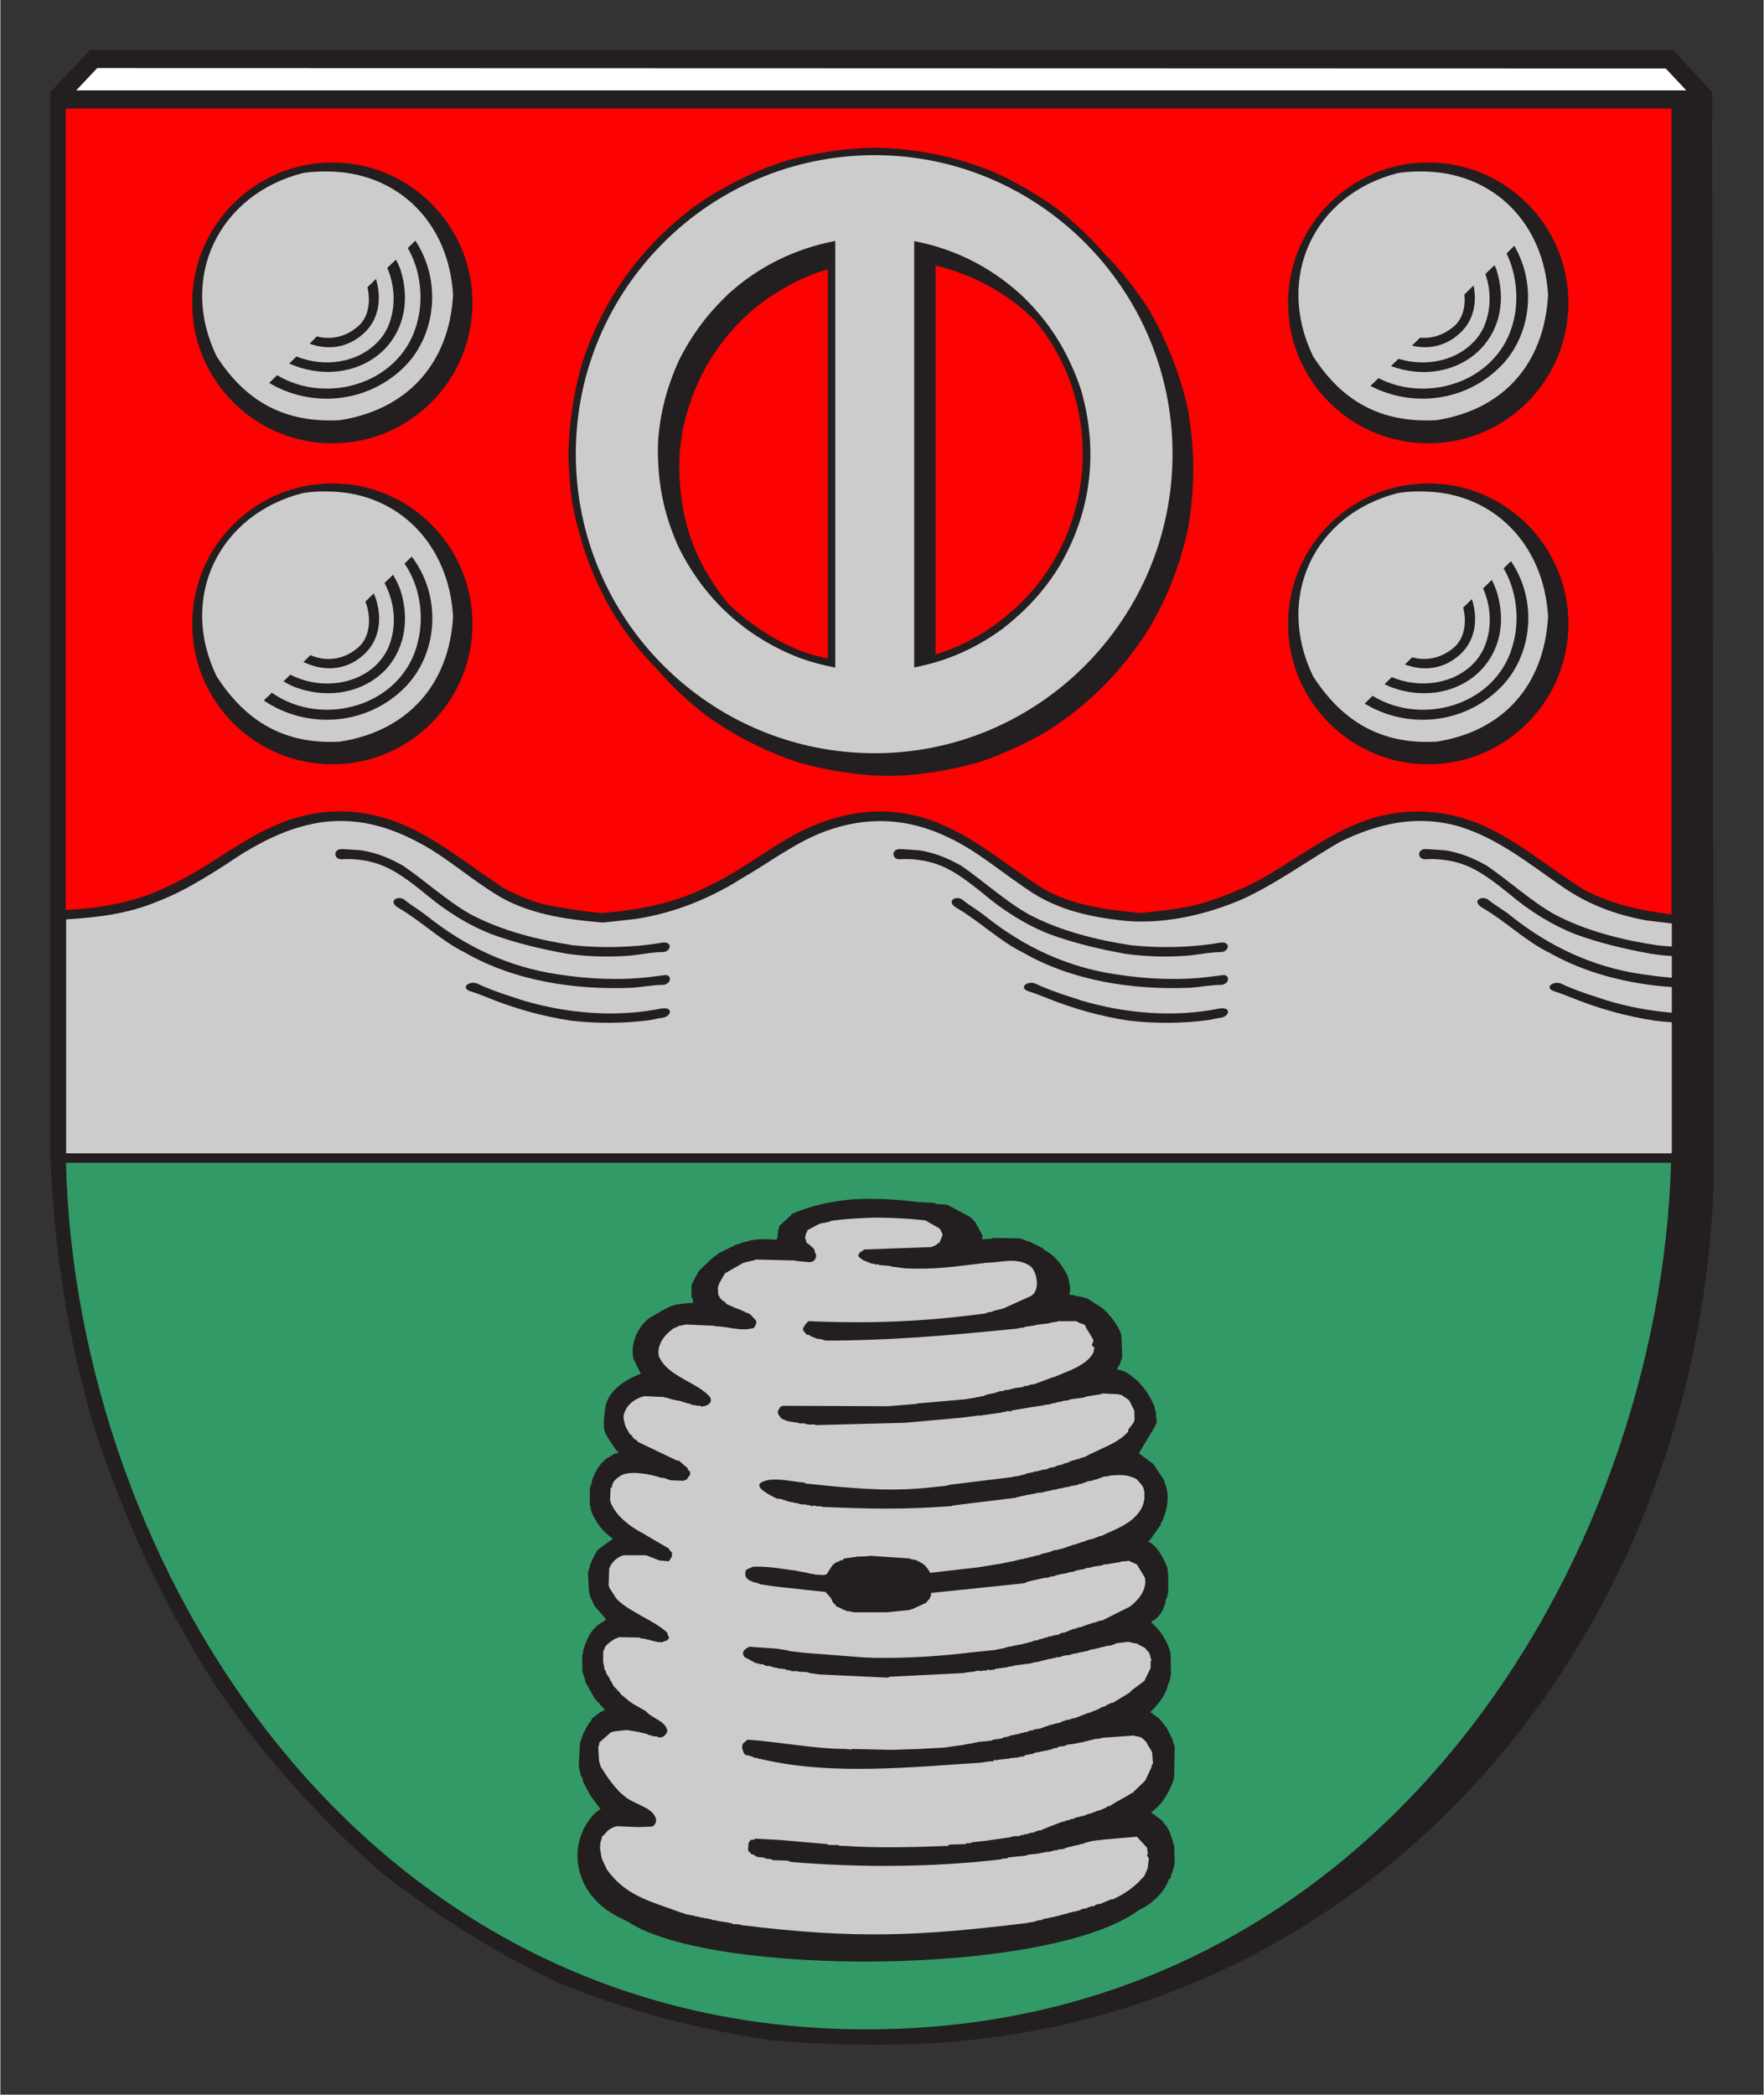
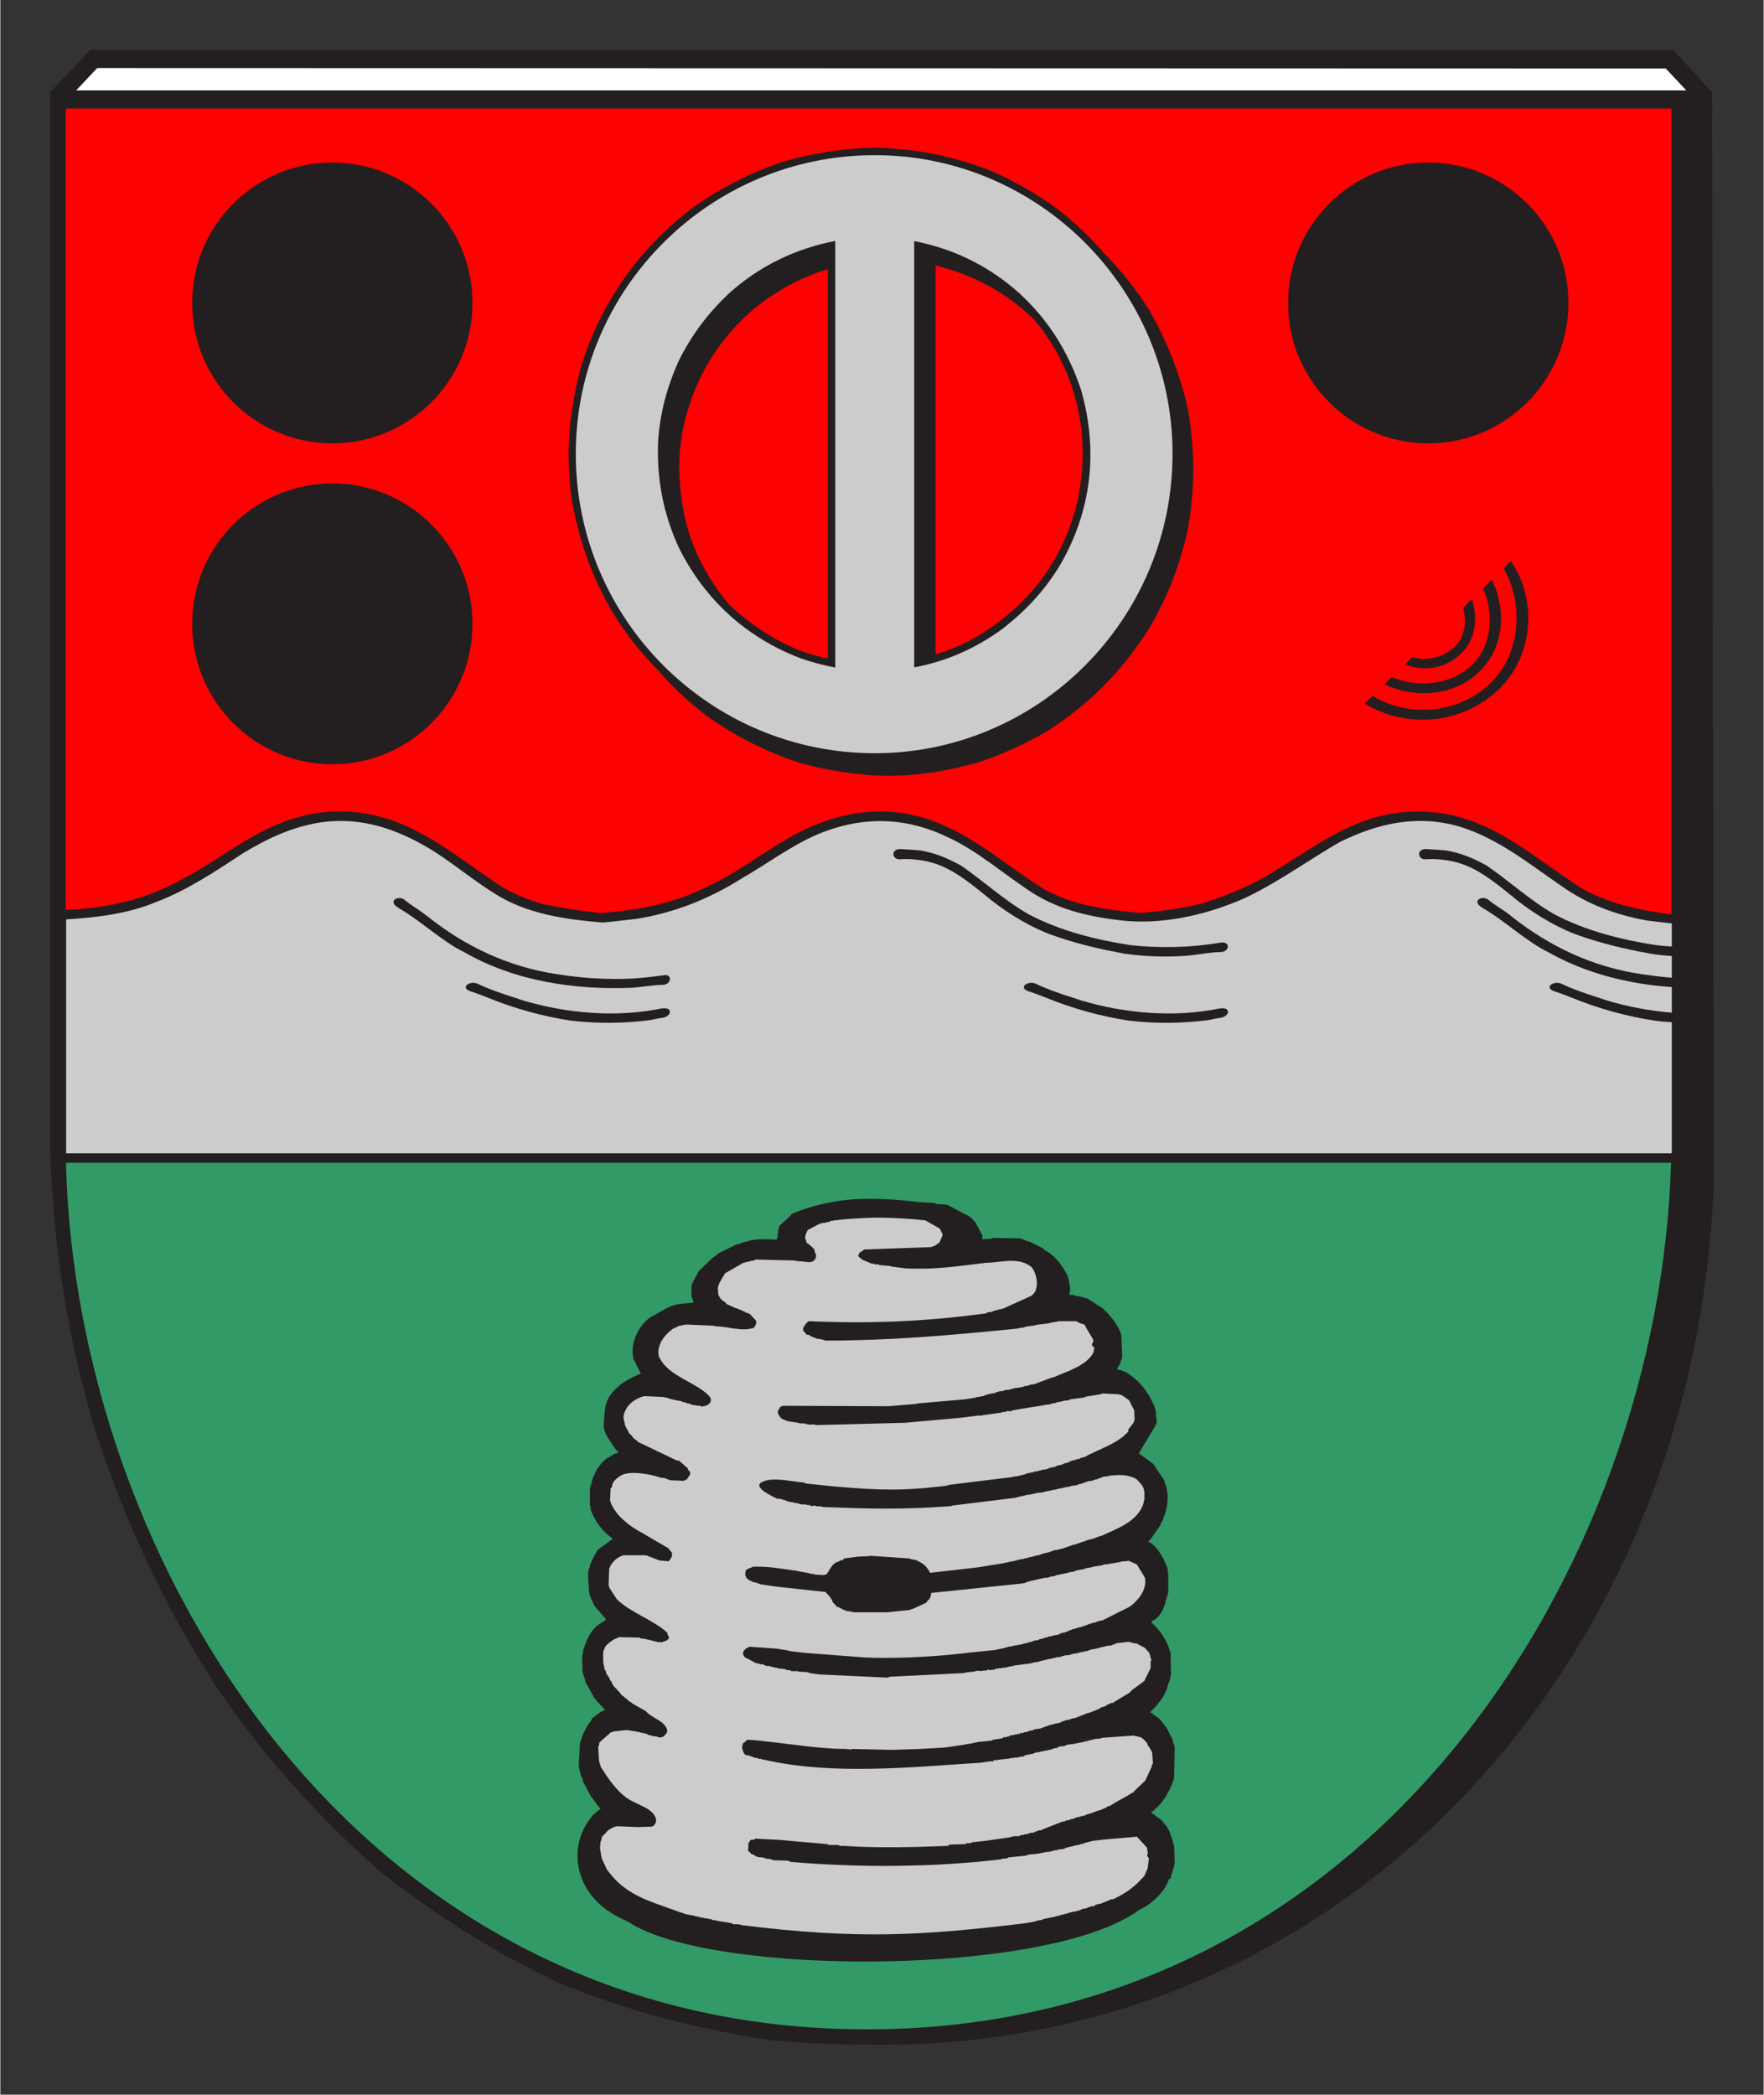
<svg xmlns="http://www.w3.org/2000/svg" version="1.0" width="647" height="768" viewBox="-1.048 -1.048 37.037 43.981" id="svg2750">
  <rect x="-1.048" y="-1.048" width="37.037" height="43.981" fill="#333333" stroke="none" />
  <defs id="defs2752" />
  <g transform="translate(-357.53,-511.42)" id="layer1">
    <path d="M 392.47,535.236 C 392.105,544.911 385.268,552.882 375.738,553.29 C 374.72,553.324 373.738,553.3 372.727,553.217 C 371.151,552.989 369.712,552.61 368.229,552.017 C 366.873,551.365 365.687,550.633 364.487,549.692 C 363.148,548.516 362.045,547.284 361.027,545.805 C 359.916,544.077 359.103,542.331 358.461,540.365 C 357.895,538.478 357.609,536.613 357.53,534.626 L 357.53,512.306 L 358.371,511.42 L 391.622,511.426 L 392.435,512.306 L 392.47,535.236 z" id="path2530" style="fill:#231f20;fill-opacity:1;fill-rule:evenodd;stroke:none" />
    <path d="M 357.86,534.787 L 391.574,534.787 C 391.331,543.194 385.399,552.956 374.723,552.981 C 364.007,553.014 358.07,543.207 357.86,534.787" id="path2532" style="fill:#329a66;fill-opacity:1;fill-rule:evenodd;stroke:none" />
    <path d="M 367.861,529.351 C 368.273,529.434 368.694,529.509 369.123,529.542 C 369.932,529.476 370.702,529.326 371.433,528.937 C 372.131,528.605 372.766,528.059 373.473,527.744 C 374.377,527.346 375.306,527.28 376.219,527.669 C 377.044,528.009 377.711,528.622 378.465,529.078 C 378.584,529.128 378.711,529.194 378.822,529.235 C 379.33,529.426 379.902,529.492 380.434,529.542 C 380.862,529.5 381.298,529.451 381.711,529.343 C 382.116,529.219 382.474,529.078 382.854,528.887 C 383.72,528.423 384.481,527.76 385.442,527.512 C 386.14,527.338 386.863,527.388 387.538,527.669 C 388.355,528.009 389.03,528.614 389.776,529.07 C 390.351,529.368 390.959,529.492 391.582,529.571 L 391.582,512.65 L 357.856,512.65 L 357.856,529.476 C 358.55,529.451 359.276,529.318 359.907,529.028 C 360.28,528.862 360.646,528.647 360.987,528.431 C 361.558,528.059 362.146,527.677 362.805,527.512 C 363.701,527.28 364.567,527.445 365.376,527.901 C 365.948,528.216 366.495,528.655 367.043,529.011 C 367.305,529.153 367.575,529.268 367.861,529.351" id="path2534" style="fill:#fd0202;fill-opacity:1;fill-rule:evenodd;stroke:none" />
    <path d="M 391.894,512.27 L 358.075,512.27 L 358.517,511.801 L 391.462,511.81 L 391.894,512.27 z" id="path2536" style="fill:#ffffff;fill-opacity:1;fill-rule:evenodd;stroke:none" />
    <path d="M 386.474,519.681 C 388.1,519.681 389.418,518.361 389.418,516.733 C 389.418,515.105 388.1,513.784 386.474,513.784 C 384.848,513.784 383.53,515.105 383.53,516.733 C 383.53,518.361 384.848,519.681 386.474,519.681" id="path2538" style="fill:#231f20;fill-opacity:1;fill-rule:evenodd;stroke:none" />
-     <path d="M 386.474,526.419 C 388.1,526.419 389.418,525.099 389.418,523.471 C 389.418,521.843 388.1,520.522 386.474,520.522 C 384.848,520.522 383.53,521.843 383.53,523.471 C 383.53,525.099 384.848,526.419 386.474,526.419" id="path2540" style="fill:#231f20;fill-opacity:1;fill-rule:evenodd;stroke:none" />
    <path d="M 363.455,519.681 C 365.08,519.681 366.399,518.361 366.399,516.733 C 366.399,515.105 365.08,513.784 363.455,513.784 C 361.829,513.784 360.511,515.105 360.511,516.733 C 360.511,518.361 361.829,519.681 363.455,519.681" id="path2542" style="fill:#231f20;fill-opacity:1;fill-rule:evenodd;stroke:none" />
    <path d="M 375.466,526.653 C 376.022,526.613 376.514,526.526 377.038,526.375 C 377.546,526.208 377.998,525.994 378.458,525.732 C 379.355,525.161 380.046,524.462 380.618,523.557 C 380.998,522.906 381.252,522.255 381.419,521.517 C 381.578,520.644 381.578,519.803 381.419,518.93 C 381.244,518.183 380.99,517.549 380.618,516.89 C 380.332,516.441 380.018,516.044 379.661,515.683 C 379.367,515.346 379.042,515.036 378.673,514.751 C 378.252,514.445 377.808,514.191 377.335,513.977 C 376.514,513.651 375.732,513.493 374.847,513.473 C 374.18,513.489 373.577,513.58 372.934,513.763 C 372.228,513.997 371.604,514.318 371.001,514.751 C 369.898,515.604 369.144,516.66 368.703,517.989 C 368.521,518.628 368.43,519.231 368.414,519.898 C 368.418,520.227 368.445,520.553 368.485,520.878 C 368.644,521.74 368.902,522.474 369.346,523.236 C 369.624,523.684 369.926,524.073 370.279,524.426 C 370.577,524.772 370.91,525.085 371.291,525.383 C 371.902,525.819 372.521,526.137 373.228,526.375 C 373.752,526.526 374.259,526.613 374.807,526.653 L 375.141,526.661 L 375.466,526.653 z M 376.125,524.113 L 376.125,515.945 C 376.93,516.148 377.621,516.517 378.192,517.08 C 378.22,517.116 378.248,517.152 378.28,517.184 C 379.7,518.973 379.482,521.628 377.78,523.16 C 377.296,523.597 376.744,523.926 376.125,524.113 z M 371.783,523.061 C 371.279,522.458 370.926,521.743 370.807,520.962 C 370.735,520.493 370.712,520.025 370.791,519.557 C 370.823,519.287 370.918,518.993 371.005,518.731 C 371.323,517.834 371.981,517.001 372.799,516.509 C 373.128,516.298 373.49,516.136 373.863,516.025 L 373.863,524.196 C 373.101,524.061 372.347,523.593 371.783,523.061" id="path2544" style="fill:#231f20;fill-opacity:1;fill-rule:evenodd;stroke:none" />
    <path d="M 375.677,515.435 L 375.677,524.385 C 376.352,524.258 376.963,523.992 377.543,523.567 C 378.023,523.19 378.396,522.793 378.721,522.27 C 379.404,521.118 379.551,519.829 379.178,518.547 C 378.912,517.757 378.499,517.094 377.888,516.531 C 377.245,515.955 376.495,515.59 375.677,515.435 z M 374.848,526.187 C 378.288,526.187 381.103,523.373 381.103,519.9 C 381.103,516.443 378.288,513.63 374.848,513.63 C 371.383,513.63 368.569,516.443 368.569,519.9 C 368.569,523.373 371.383,526.187 374.848,526.187 z M 374.019,524.389 L 374.019,515.431 C 373.189,515.59 372.427,515.955 371.788,516.531 C 371.343,516.951 371.014,517.388 370.736,517.936 C 370.482,518.503 370.335,519.043 370.296,519.666 C 370.272,520.452 370.407,521.162 370.736,521.877 C 371.28,522.964 372.145,523.754 373.28,524.19 C 373.53,524.278 373.772,524.341 374.019,524.389" id="path2546" style="fill:#cdcccd;fill-opacity:1;fill-rule:evenodd;stroke:none" />
    <path d="M 363.455,526.419 C 365.08,526.419 366.399,525.099 366.399,523.471 C 366.399,521.843 365.08,520.522 363.455,520.522 C 361.829,520.522 360.511,521.843 360.511,523.471 C 360.511,525.099 361.829,526.419 363.455,526.419" id="path2548" style="fill:#231f20;fill-opacity:1;fill-rule:evenodd;stroke:none" />
-     <path d="M 363.46,513.975 C 363.259,513.967 363.05,513.972 362.835,514.006 C 361.074,514.455 360.223,516.195 361.023,517.85 C 361.634,518.804 362.459,519.259 363.616,519.194 C 365.027,518.974 365.91,518.004 365.991,516.569 C 365.906,515.07 364.87,514.031 363.46,513.975 z M 386.46,513.975 C 386.259,513.967 386.05,513.972 385.835,514.006 C 384.074,514.455 383.255,516.195 384.054,517.85 C 384.666,518.804 385.49,519.259 386.648,519.194 C 388.059,518.974 388.91,518.004 388.991,516.569 C 388.906,515.07 387.87,514.031 386.46,513.975 z M 363.46,520.694 C 363.259,520.686 363.05,520.69 362.835,520.725 C 361.074,521.173 360.223,522.913 361.023,524.569 C 361.634,525.523 362.459,526.009 363.616,525.944 C 365.027,525.724 365.91,524.754 365.991,523.319 C 365.906,521.82 364.87,520.75 363.46,520.694 z M 386.46,520.694 C 386.259,520.686 386.05,520.69 385.835,520.725 C 384.074,521.173 383.255,522.913 384.054,524.569 C 384.666,525.523 385.49,526.009 386.648,525.944 C 388.059,525.724 388.91,524.754 388.991,523.319 C 388.906,521.82 387.87,520.75 386.46,520.694 z" id="path2550" style="fill:#cdcccd;fill-opacity:1;fill-rule:evenodd;stroke:none" />
    <path d="M 387.233,516.556 L 387.426,516.366 C 387.498,516.715 387.436,517.101 387.133,517.373 C 386.815,517.663 386.45,517.705 386.132,517.629 L 386.301,517.463 C 386.532,517.484 386.781,517.418 387.005,517.232 C 387.195,517.073 387.26,516.818 387.233,516.556" id="path2558" style="fill:#231f20;fill-opacity:1;fill-rule:evenodd;stroke:none" />
    <path d="M 387.674,516.125 L 387.867,515.939 C 387.878,515.966 387.888,515.991 387.902,516.018 C 388.119,516.694 387.96,517.287 387.595,517.677 C 387.164,518.143 386.425,518.329 385.691,518.057 L 385.85,517.905 C 386.401,518.077 387.036,517.96 387.426,517.553 C 387.512,517.467 387.584,517.36 387.64,517.242 C 387.788,516.901 387.805,516.501 387.674,516.125" id="path2560" style="fill:#231f20;fill-opacity:1;fill-rule:evenodd;stroke:none" />
    <path d="M 388.119,515.694 L 388.281,515.532 C 388.771,516.377 388.616,517.443 387.991,518.067 C 387.24,518.819 386.122,518.926 385.26,518.474 L 385.429,518.312 C 386.495,518.857 387.971,518.363 388.267,517.105 C 388.378,516.656 388.329,516.125 388.119,515.694" id="path2562" style="fill:#231f20;fill-opacity:1;fill-rule:evenodd;stroke:none" />
-     <path d="M 364.192,516.404 L 364.371,516.228 C 364.488,516.611 364.454,517.063 364.113,517.373 C 363.747,517.705 363.326,517.715 362.978,517.588 L 363.13,517.435 C 363.406,517.508 363.716,517.46 363.985,517.232 C 364.213,517.046 364.264,516.715 364.192,516.404" id="path2564" style="fill:#231f20;fill-opacity:1;fill-rule:evenodd;stroke:none" />
    <path d="M 364.609,515.997 L 364.792,515.822 C 364.823,515.884 364.854,515.949 364.882,516.018 C 365.099,516.694 364.94,517.287 364.578,517.677 C 364.14,518.146 363.392,518.332 362.643,518.043 C 362.609,518.029 362.577,518.015 362.55,518.005 L 362.702,517.856 C 363.285,518.095 363.988,517.991 364.406,517.553 C 364.492,517.467 364.564,517.36 364.62,517.242 C 364.785,516.863 364.785,516.408 364.609,515.997" id="path2566" style="fill:#231f20;fill-opacity:1;fill-rule:evenodd;stroke:none" />
    <path d="M 365.04,515.58 L 365.199,515.425 C 365.765,516.284 365.623,517.415 364.975,518.067 C 364.192,518.85 363.005,518.936 362.129,518.412 L 362.295,518.25 C 363.368,518.891 364.94,518.408 365.247,517.105 C 365.371,516.618 365.303,516.032 365.04,515.58" id="path2568" style="fill:#231f20;fill-opacity:1;fill-rule:evenodd;stroke:none" />
    <path d="M 364.15,523.003 L 364.327,522.83 C 364.499,523.24 364.502,523.768 364.113,524.12 C 363.706,524.489 363.219,524.451 362.847,524.272 L 362.995,524.127 C 363.298,524.262 363.675,524.241 363.988,523.975 C 364.251,523.758 364.281,523.348 364.15,523.003" id="path2570" style="fill:#231f20;fill-opacity:1;fill-rule:evenodd;stroke:none" />
    <path d="M 364.551,522.613 L 364.73,522.44 C 364.788,522.54 364.844,522.644 364.885,522.761 C 365.099,523.437 364.94,524.031 364.582,524.424 C 364.14,524.893 363.395,525.079 362.643,524.789 C 362.557,524.751 362.488,524.713 362.429,524.679 L 362.574,524.538 C 363.181,524.848 363.961,524.769 364.409,524.3 C 364.492,524.21 364.568,524.106 364.623,523.989 C 364.809,523.565 364.788,523.058 364.551,522.613" id="path2572" style="fill:#231f20;fill-opacity:1;fill-rule:evenodd;stroke:none" />
    <path d="M 364.971,522.206 L 365.123,522.058 C 365.779,522.923 365.658,524.127 364.975,524.81 C 364.158,525.628 362.902,525.683 362.015,525.079 L 362.185,524.917 C 363.253,525.669 364.937,525.196 365.251,523.851 C 365.389,523.317 365.296,522.671 364.971,522.206" id="path2574" style="fill:#231f20;fill-opacity:1;fill-rule:evenodd;stroke:none" />
    <path d="M 387.208,523.13 L 387.391,522.951 C 387.515,523.341 387.488,523.803 387.136,524.12 C 386.767,524.451 386.339,524.455 385.984,524.324 L 386.136,524.172 C 386.415,524.251 386.733,524.203 387.005,523.975 C 387.236,523.782 387.288,523.444 387.208,523.13" id="path2576" style="fill:#231f20;fill-opacity:1;fill-rule:evenodd;stroke:none" />
    <path d="M 387.626,522.727 L 387.809,522.547 C 387.843,522.616 387.874,522.685 387.902,522.761 C 388.123,523.437 387.964,524.031 387.598,524.424 C 387.164,524.893 386.411,525.079 385.667,524.789 C 385.629,524.772 385.591,524.755 385.556,524.738 L 385.708,524.589 C 386.294,524.837 387.005,524.738 387.426,524.3 C 387.515,524.21 387.584,524.106 387.64,523.989 C 387.812,523.603 387.809,523.141 387.626,522.727" id="path2578" style="fill:#231f20;fill-opacity:1;fill-rule:evenodd;stroke:none" />
    <path d="M 385.139,525.145 C 386.015,525.679 387.205,525.596 387.991,524.81 C 388.65,524.151 388.792,523.013 388.212,522.154 L 388.057,522.306 C 388.326,522.761 388.395,523.355 388.267,523.851 C 387.964,525.155 386.381,525.641 385.305,524.982 L 385.139,525.145 z" id="path2580" style="fill:#231f20;fill-opacity:1;fill-rule:evenodd;stroke:none" />
-     <path d="M 369.677,550.728 L 369.519,550.651 L 369.443,550.612 L 369.368,550.57 L 369.295,550.525 L 369.225,550.479 C 368.52,549.977 368.404,549.073 368.938,548.475 L 368.973,548.443 L 369.009,548.413 L 369.048,548.383 L 369.088,548.357 L 368.872,548.067 L 368.719,547.777 L 368.719,547.741 L 368.708,547.719 L 368.7,547.698 L 368.689,547.675 L 368.671,547.644 L 368.671,547.625 L 368.661,547.605 L 368.661,547.584 L 368.654,547.565 L 368.648,547.53 L 368.644,547.511 L 368.642,547.488 L 368.63,547.468 L 368.654,547.005 L 368.654,546.986 L 368.661,546.968 L 368.661,546.949 L 368.739,546.737 L 368.758,546.727 L 368.758,546.707 L 368.847,546.551 L 368.862,546.536 L 368.88,546.514 L 368.897,546.487 L 368.913,546.454 L 368.916,546.447 L 368.922,546.439 L 368.943,546.429 L 368.965,546.42 L 368.974,546.412 L 368.98,546.398 L 368.986,546.391 L 368.992,546.385 L 369.011,546.373 L 369.057,546.35 L 369.065,546.329 L 369.084,546.325 L 369.102,546.315 L 369.119,546.302 L 369.144,546.292 L 369.185,546.28 L 369.04,546.116 L 369.022,546.103 L 369.011,546.091 L 368.995,546.068 L 368.982,546.047 L 368.974,546.039 L 368.961,546.031 L 368.768,545.682 L 368.768,545.665 L 368.764,545.647 L 368.76,545.63 L 368.754,545.609 L 368.748,545.597 L 368.739,545.585 L 368.739,545.568 L 368.733,545.551 L 368.731,545.533 L 368.725,545.512 L 368.719,545.501 L 368.709,545.489 L 368.702,545.122 L 368.719,545.085 L 368.719,545.045 L 368.743,544.967 L 368.769,544.892 L 368.801,544.815 L 368.835,544.74 L 368.876,544.668 L 368.924,544.602 L 368.978,544.541 L 369.007,544.514 L 369.04,544.487 L 369.192,544.39 L 369.202,544.369 L 368.961,544.089 L 368.864,543.878 L 368.864,543.859 L 368.854,543.838 L 368.854,543.819 L 368.847,543.799 L 368.824,543.396 L 368.835,543.376 L 368.835,543.355 L 368.841,543.34 L 368.843,543.32 L 368.849,543.301 L 368.854,543.289 L 368.864,543.28 L 368.864,543.239 L 368.932,543.087 L 369.028,542.913 L 369.337,542.689 L 369.337,542.671 L 369.266,542.617 L 369.2,542.559 L 369.137,542.496 L 369.078,542.426 L 369.022,542.351 L 368.973,542.268 L 368.926,542.179 L 368.884,542.08 L 368.884,542.024 L 368.864,541.984 L 368.864,541.638 L 368.872,541.617 L 368.872,541.598 L 368.878,541.582 L 368.88,541.563 L 368.887,541.542 L 368.893,541.532 L 368.903,541.52 L 368.903,541.482 L 368.926,541.41 L 368.955,541.343 L 368.986,541.275 L 369.022,541.211 L 369.065,541.15 L 369.111,541.092 L 369.163,541.04 L 369.221,540.989 L 369.256,540.974 L 369.299,540.951 L 369.307,540.933 L 369.33,540.933 L 369.347,540.912 L 369.386,540.893 L 369.389,540.895 L 369.395,540.895 L 369.407,540.889 L 369.424,540.883 L 369.434,540.883 L 369.443,540.885 L 369.463,540.864 L 369.445,540.841 L 369.415,540.816 C 369.123,540.387 369.133,540.435 369.185,539.937 L 369.198,539.873 L 369.218,539.809 L 369.245,539.749 L 369.275,539.693 L 369.314,539.64 L 369.355,539.587 L 369.401,539.539 L 369.451,539.493 L 369.503,539.448 L 369.559,539.408 L 369.619,539.369 L 369.679,539.332 L 369.741,539.299 L 369.805,539.269 L 369.87,539.24 L 369.934,539.213 L 369.781,538.906 L 369.77,538.846 L 369.764,538.786 L 369.762,538.724 L 369.766,538.664 L 369.776,538.603 L 369.789,538.54 L 369.807,538.481 L 369.828,538.423 L 369.855,538.365 L 369.884,538.309 L 369.917,538.257 L 369.953,538.205 L 369.992,538.158 L 370.034,538.114 L 370.081,538.073 L 370.127,538.037 C 370.583,537.778 370.565,537.755 371.037,537.726 L 371.025,537.656 L 371.015,537.629 L 371,537.602 L 371,537.368 L 371.008,537.349 L 371.008,537.33 L 371.153,537.059 L 371.423,536.799 L 371.579,536.681 L 371.944,536.5 L 371.966,536.5 L 372.008,536.486 L 372.033,536.478 L 372.062,536.461 L 372.081,536.461 L 372.099,536.451 L 372.133,536.445 L 372.155,536.441 L 372.178,536.44 L 372.207,536.422 L 372.278,536.409 L 372.35,536.401 L 372.421,536.393 L 372.493,536.391 L 372.635,536.393 L 372.786,536.403 L 372.792,536.38 L 372.806,536.343 L 372.823,536.171 L 372.842,536.162 L 372.835,536.142 L 372.854,536.102 L 373.076,535.901 L 373.103,535.86 C 373.52,535.682 373.959,535.586 374.42,535.551 L 374.644,535.544 L 374.866,535.544 L 375.09,535.551 L 375.316,535.565 L 375.542,535.586 L 375.768,535.611 L 376.098,535.63 L 376.137,535.65 L 376.367,535.667 L 376.849,535.92 L 376.851,535.926 L 376.855,535.932 L 376.867,535.939 L 376.882,535.947 L 376.898,535.957 L 376.899,535.967 L 376.902,535.974 L 376.913,535.984 L 376.926,535.995 L 376.933,536.005 L 376.938,536.017 L 376.958,536.027 L 377.112,536.316 L 377.114,536.324 L 377.112,536.333 L 377.108,536.351 L 377.104,536.372 L 377.106,536.382 L 377.112,536.391 L 377.284,536.384 L 377.324,536.364 L 377.904,536.374 L 378.078,536.44 L 378.097,536.44 L 378.387,536.585 L 378.394,536.606 L 378.439,536.631 L 378.481,536.656 L 378.558,536.712 L 378.63,536.774 L 378.693,536.843 L 378.753,536.917 L 378.808,536.998 L 378.858,537.083 L 378.906,537.175 L 378.906,537.195 L 378.918,537.216 L 378.923,537.251 L 378.927,537.27 L 378.927,537.291 L 378.937,537.312 L 378.943,537.349 L 378.947,537.386 L 378.954,537.465 L 378.947,537.484 L 378.945,537.5 L 378.939,537.519 L 378.939,537.54 L 378.941,537.55 L 378.947,537.561 L 378.983,537.561 L 379.02,537.565 L 379.058,537.573 L 379.099,537.591 L 379.147,537.591 L 379.169,537.602 L 379.188,537.602 L 379.203,537.606 L 379.223,537.608 L 379.244,537.614 L 379.265,537.629 L 379.304,537.629 L 379.603,537.822 L 379.613,537.822 L 379.619,537.826 L 379.628,537.838 L 379.64,537.851 L 379.648,537.857 L 379.661,537.861 L 379.676,537.886 L 379.69,537.898 L 379.709,537.909 L 379.792,538.006 L 379.835,538.056 L 379.873,538.108 L 379.912,538.164 L 379.949,538.224 L 379.984,538.29 L 380.017,538.363 L 380.017,538.382 L 380.028,538.402 L 380.047,538.865 L 379.989,539.039 L 379.968,539.05 L 379.962,539.07 L 379.941,539.106 L 379.951,539.126 L 379.968,539.135 L 379.989,539.135 L 380.017,539.141 L 380.043,539.151 L 380.073,539.164 L 380.105,539.174 L 380.159,539.205 L 380.21,539.24 L 380.258,539.275 L 380.306,539.313 L 380.35,539.352 L 380.393,539.394 L 380.434,539.437 L 380.474,539.483 L 380.511,539.531 L 380.547,539.58 L 380.582,539.632 L 380.615,539.686 L 380.646,539.744 L 380.677,539.802 L 380.733,539.927 L 380.733,539.968 L 380.752,540.005 L 380.754,540.055 L 380.758,540.107 L 380.772,540.217 L 380.768,540.232 L 380.764,540.252 L 380.758,540.273 L 380.75,540.282 L 380.74,540.294 L 380.74,540.314 L 380.403,540.873 L 380.403,540.893 L 380.704,541.115 L 380.934,541.464 L 380.934,541.482 L 380.94,541.499 L 380.941,541.518 L 380.947,541.538 L 380.955,541.549 L 380.965,541.561 L 380.965,541.578 L 380.974,541.598 L 380.974,541.617 L 380.982,541.638 L 380.996,541.725 L 381.001,541.81 L 380.997,541.895 L 380.988,541.982 L 380.97,542.067 L 380.945,542.156 L 380.914,542.243 L 380.878,542.333 L 380.858,542.341 L 380.858,542.382 L 380.636,542.7 L 380.625,542.706 L 380.611,542.719 L 380.598,542.731 L 380.588,542.737 L 380.625,542.758 L 380.659,542.779 L 380.692,542.805 L 380.723,542.832 L 380.752,542.863 L 380.779,542.893 L 380.829,542.963 L 380.876,543.038 L 380.918,543.117 L 380.957,543.202 L 380.993,543.287 L 380.996,543.316 L 381.001,543.341 L 381.005,543.37 L 381.003,543.403 L 381.013,543.425 L 381.013,543.811 L 381.003,543.83 L 381.003,543.847 L 380.993,543.867 L 380.993,543.886 L 380.98,543.931 L 380.97,543.955 L 380.955,543.983 L 380.955,544.023 L 380.911,544.141 L 380.884,544.197 L 380.853,544.249 L 380.818,544.297 L 380.775,544.342 L 380.725,544.382 L 380.696,544.4 L 380.665,544.417 L 380.656,544.438 L 380.721,544.498 L 380.785,544.564 L 380.843,544.635 L 380.897,544.713 L 380.945,544.794 L 380.99,544.882 L 381.028,544.975 L 381.061,545.074 L 381.071,545.537 L 381.061,545.557 L 381.055,545.593 L 381.052,545.634 L 381.04,545.663 L 381.03,545.69 L 381.021,545.717 L 381.003,545.75 L 381.003,545.771 L 380.978,545.852 L 380.941,545.929 L 380.901,546.004 L 380.853,546.074 L 380.8,546.142 L 380.747,546.205 L 380.692,546.265 L 380.636,546.321 L 380.81,546.447 L 380.837,546.472 L 380.86,546.497 L 380.899,546.547 L 380.934,546.595 L 380.974,546.64 L 381.109,546.908 L 381.109,546.93 L 381.113,546.947 L 381.117,546.964 L 381.123,546.986 L 381.129,546.995 L 381.138,547.005 L 381.138,547.026 L 381.148,547.045 L 381.138,547.661 L 381.133,547.698 L 381.129,547.717 L 381.127,547.741 L 381.088,547.843 L 381.044,547.941 L 380.993,548.036 L 380.94,548.125 L 380.878,548.21 L 380.81,548.289 L 380.773,548.326 L 380.735,548.36 L 380.696,548.395 L 380.656,548.426 L 380.665,548.445 L 380.7,548.461 L 380.74,548.482 L 380.74,548.501 L 380.768,548.513 L 380.791,548.528 L 380.812,548.546 L 380.837,548.561 L 380.839,548.567 L 380.843,548.573 L 380.855,548.579 L 380.87,548.586 L 380.885,548.598 L 380.897,548.619 L 380.912,548.639 L 380.93,548.66 L 380.945,548.687 L 380.965,548.695 L 381.052,548.851 L 381.052,548.868 L 381.109,549.025 L 381.109,549.044 L 381.113,549.06 L 381.117,549.079 L 381.123,549.1 L 381.129,549.11 L 381.138,549.121 L 381.148,549.488 L 381.148,549.507 L 381.138,549.527 L 381.138,549.544 L 381.133,549.562 L 381.131,549.581 L 381.125,549.6 L 381.117,549.612 L 381.109,549.623 L 381.109,549.641 L 381.098,549.687 L 381.088,549.712 L 381.071,549.737 L 381.071,549.797 L 381.022,549.834 L 381.007,549.878 L 380.99,549.921 L 380.968,549.961 L 380.947,550 L 380.899,550.073 L 380.843,550.141 L 380.783,550.205 L 380.717,550.265 L 380.65,550.322 L 380.579,550.377 L 380.547,550.396 L 380.403,550.473 C 378.504,551.877 371.407,551.871 369.677,550.728" id="path2582" style="fill:#231f20;fill-opacity:1;fill-rule:evenodd;stroke:none" />
+     <path d="M 369.677,550.728 L 369.519,550.651 L 369.443,550.612 L 369.368,550.57 L 369.295,550.525 L 369.225,550.479 C 368.52,549.977 368.404,549.073 368.938,548.475 L 368.973,548.443 L 369.009,548.413 L 369.048,548.383 L 369.088,548.357 L 368.872,548.067 L 368.719,547.777 L 368.719,547.741 L 368.708,547.719 L 368.7,547.698 L 368.689,547.675 L 368.671,547.644 L 368.671,547.625 L 368.661,547.605 L 368.661,547.584 L 368.654,547.565 L 368.648,547.53 L 368.644,547.511 L 368.642,547.488 L 368.63,547.468 L 368.654,547.005 L 368.654,546.986 L 368.661,546.968 L 368.661,546.949 L 368.739,546.737 L 368.758,546.727 L 368.758,546.707 L 368.847,546.551 L 368.862,546.536 L 368.88,546.514 L 368.897,546.487 L 368.913,546.454 L 368.916,546.447 L 368.922,546.439 L 368.943,546.429 L 368.965,546.42 L 368.974,546.412 L 368.98,546.398 L 368.986,546.391 L 368.992,546.385 L 369.011,546.373 L 369.057,546.35 L 369.065,546.329 L 369.084,546.325 L 369.102,546.315 L 369.119,546.302 L 369.144,546.292 L 369.185,546.28 L 369.04,546.116 L 369.022,546.103 L 369.011,546.091 L 368.995,546.068 L 368.982,546.047 L 368.974,546.039 L 368.961,546.031 L 368.768,545.682 L 368.768,545.665 L 368.764,545.647 L 368.76,545.63 L 368.754,545.609 L 368.748,545.597 L 368.739,545.585 L 368.739,545.568 L 368.733,545.551 L 368.731,545.533 L 368.725,545.512 L 368.719,545.501 L 368.709,545.489 L 368.702,545.122 L 368.719,545.085 L 368.719,545.045 L 368.743,544.967 L 368.769,544.892 L 368.801,544.815 L 368.835,544.74 L 368.876,544.668 L 368.924,544.602 L 368.978,544.541 L 369.007,544.514 L 369.04,544.487 L 369.192,544.39 L 369.202,544.369 L 368.961,544.089 L 368.864,543.878 L 368.864,543.859 L 368.854,543.838 L 368.854,543.819 L 368.847,543.799 L 368.824,543.396 L 368.835,543.376 L 368.835,543.355 L 368.841,543.34 L 368.843,543.32 L 368.849,543.301 L 368.854,543.289 L 368.864,543.28 L 368.864,543.239 L 368.932,543.087 L 369.028,542.913 L 369.337,542.689 L 369.337,542.671 L 369.266,542.617 L 369.2,542.559 L 369.137,542.496 L 369.078,542.426 L 369.022,542.351 L 368.973,542.268 L 368.926,542.179 L 368.884,542.08 L 368.884,542.024 L 368.864,541.984 L 368.864,541.638 L 368.872,541.617 L 368.872,541.598 L 368.878,541.582 L 368.88,541.563 L 368.887,541.542 L 368.893,541.532 L 368.903,541.52 L 368.903,541.482 L 368.926,541.41 L 368.955,541.343 L 368.986,541.275 L 369.022,541.211 L 369.065,541.15 L 369.111,541.092 L 369.163,541.04 L 369.221,540.989 L 369.256,540.974 L 369.299,540.951 L 369.307,540.933 L 369.33,540.933 L 369.347,540.912 L 369.386,540.893 L 369.389,540.895 L 369.395,540.895 L 369.407,540.889 L 369.424,540.883 L 369.434,540.883 L 369.443,540.885 L 369.463,540.864 L 369.445,540.841 L 369.415,540.816 C 369.123,540.387 369.133,540.435 369.185,539.937 L 369.198,539.873 L 369.218,539.809 L 369.245,539.749 L 369.275,539.693 L 369.314,539.64 L 369.355,539.587 L 369.401,539.539 L 369.451,539.493 L 369.503,539.448 L 369.559,539.408 L 369.619,539.369 L 369.679,539.332 L 369.741,539.299 L 369.805,539.269 L 369.87,539.24 L 369.934,539.213 L 369.781,538.906 L 369.77,538.846 L 369.764,538.786 L 369.762,538.724 L 369.766,538.664 L 369.776,538.603 L 369.789,538.54 L 369.807,538.481 L 369.828,538.423 L 369.855,538.365 L 369.884,538.309 L 369.917,538.257 L 369.953,538.205 L 369.992,538.158 L 370.034,538.114 L 370.081,538.073 L 370.127,538.037 C 370.583,537.778 370.565,537.755 371.037,537.726 L 371.025,537.656 L 371.015,537.629 L 371,537.602 L 371,537.368 L 371.008,537.349 L 371.008,537.33 L 371.153,537.059 L 371.423,536.799 L 371.579,536.681 L 371.944,536.5 L 371.966,536.5 L 372.008,536.486 L 372.033,536.478 L 372.062,536.461 L 372.081,536.461 L 372.099,536.451 L 372.133,536.445 L 372.155,536.441 L 372.178,536.44 L 372.207,536.422 L 372.278,536.409 L 372.35,536.401 L 372.421,536.393 L 372.493,536.391 L 372.635,536.393 L 372.786,536.403 L 372.792,536.38 L 372.806,536.343 L 372.823,536.171 L 372.842,536.162 L 372.835,536.142 L 372.854,536.102 L 373.076,535.901 L 373.103,535.86 C 373.52,535.682 373.959,535.586 374.42,535.551 L 374.644,535.544 L 374.866,535.544 L 375.09,535.551 L 375.316,535.565 L 375.542,535.586 L 375.768,535.611 L 376.098,535.63 L 376.137,535.65 L 376.367,535.667 L 376.849,535.92 L 376.851,535.926 L 376.855,535.932 L 376.867,535.939 L 376.882,535.947 L 376.898,535.957 L 376.899,535.967 L 376.902,535.974 L 376.913,535.984 L 376.926,535.995 L 376.933,536.005 L 376.938,536.017 L 376.958,536.027 L 377.112,536.316 L 377.114,536.324 L 377.112,536.333 L 377.108,536.351 L 377.104,536.372 L 377.106,536.382 L 377.112,536.391 L 377.284,536.384 L 377.324,536.364 L 377.904,536.374 L 378.078,536.44 L 378.097,536.44 L 378.387,536.585 L 378.394,536.606 L 378.439,536.631 L 378.481,536.656 L 378.558,536.712 L 378.63,536.774 L 378.693,536.843 L 378.753,536.917 L 378.808,536.998 L 378.858,537.083 L 378.906,537.175 L 378.906,537.195 L 378.918,537.216 L 378.923,537.251 L 378.927,537.27 L 378.927,537.291 L 378.937,537.312 L 378.943,537.349 L 378.947,537.386 L 378.954,537.465 L 378.947,537.484 L 378.945,537.5 L 378.939,537.519 L 378.939,537.54 L 378.941,537.55 L 378.947,537.561 L 378.983,537.561 L 379.02,537.565 L 379.058,537.573 L 379.099,537.591 L 379.147,537.591 L 379.169,537.602 L 379.188,537.602 L 379.203,537.606 L 379.223,537.608 L 379.244,537.614 L 379.265,537.629 L 379.304,537.629 L 379.603,537.822 L 379.613,537.822 L 379.619,537.826 L 379.628,537.838 L 379.64,537.851 L 379.648,537.857 L 379.661,537.861 L 379.676,537.886 L 379.69,537.898 L 379.709,537.909 L 379.792,538.006 L 379.835,538.056 L 379.873,538.108 L 379.912,538.164 L 379.949,538.224 L 379.984,538.29 L 380.017,538.363 L 380.017,538.382 L 380.028,538.402 L 380.047,538.865 L 379.989,539.039 L 379.968,539.05 L 379.962,539.07 L 379.941,539.106 L 379.951,539.126 L 379.968,539.135 L 379.989,539.135 L 380.017,539.141 L 380.043,539.151 L 380.073,539.164 L 380.105,539.174 L 380.159,539.205 L 380.21,539.24 L 380.258,539.275 L 380.306,539.313 L 380.35,539.352 L 380.393,539.394 L 380.434,539.437 L 380.474,539.483 L 380.511,539.531 L 380.547,539.58 L 380.582,539.632 L 380.615,539.686 L 380.646,539.744 L 380.677,539.802 L 380.733,539.927 L 380.752,540.005 L 380.754,540.055 L 380.758,540.107 L 380.772,540.217 L 380.768,540.232 L 380.764,540.252 L 380.758,540.273 L 380.75,540.282 L 380.74,540.294 L 380.74,540.314 L 380.403,540.873 L 380.403,540.893 L 380.704,541.115 L 380.934,541.464 L 380.934,541.482 L 380.94,541.499 L 380.941,541.518 L 380.947,541.538 L 380.955,541.549 L 380.965,541.561 L 380.965,541.578 L 380.974,541.598 L 380.974,541.617 L 380.982,541.638 L 380.996,541.725 L 381.001,541.81 L 380.997,541.895 L 380.988,541.982 L 380.97,542.067 L 380.945,542.156 L 380.914,542.243 L 380.878,542.333 L 380.858,542.341 L 380.858,542.382 L 380.636,542.7 L 380.625,542.706 L 380.611,542.719 L 380.598,542.731 L 380.588,542.737 L 380.625,542.758 L 380.659,542.779 L 380.692,542.805 L 380.723,542.832 L 380.752,542.863 L 380.779,542.893 L 380.829,542.963 L 380.876,543.038 L 380.918,543.117 L 380.957,543.202 L 380.993,543.287 L 380.996,543.316 L 381.001,543.341 L 381.005,543.37 L 381.003,543.403 L 381.013,543.425 L 381.013,543.811 L 381.003,543.83 L 381.003,543.847 L 380.993,543.867 L 380.993,543.886 L 380.98,543.931 L 380.97,543.955 L 380.955,543.983 L 380.955,544.023 L 380.911,544.141 L 380.884,544.197 L 380.853,544.249 L 380.818,544.297 L 380.775,544.342 L 380.725,544.382 L 380.696,544.4 L 380.665,544.417 L 380.656,544.438 L 380.721,544.498 L 380.785,544.564 L 380.843,544.635 L 380.897,544.713 L 380.945,544.794 L 380.99,544.882 L 381.028,544.975 L 381.061,545.074 L 381.071,545.537 L 381.061,545.557 L 381.055,545.593 L 381.052,545.634 L 381.04,545.663 L 381.03,545.69 L 381.021,545.717 L 381.003,545.75 L 381.003,545.771 L 380.978,545.852 L 380.941,545.929 L 380.901,546.004 L 380.853,546.074 L 380.8,546.142 L 380.747,546.205 L 380.692,546.265 L 380.636,546.321 L 380.81,546.447 L 380.837,546.472 L 380.86,546.497 L 380.899,546.547 L 380.934,546.595 L 380.974,546.64 L 381.109,546.908 L 381.109,546.93 L 381.113,546.947 L 381.117,546.964 L 381.123,546.986 L 381.129,546.995 L 381.138,547.005 L 381.138,547.026 L 381.148,547.045 L 381.138,547.661 L 381.133,547.698 L 381.129,547.717 L 381.127,547.741 L 381.088,547.843 L 381.044,547.941 L 380.993,548.036 L 380.94,548.125 L 380.878,548.21 L 380.81,548.289 L 380.773,548.326 L 380.735,548.36 L 380.696,548.395 L 380.656,548.426 L 380.665,548.445 L 380.7,548.461 L 380.74,548.482 L 380.74,548.501 L 380.768,548.513 L 380.791,548.528 L 380.812,548.546 L 380.837,548.561 L 380.839,548.567 L 380.843,548.573 L 380.855,548.579 L 380.87,548.586 L 380.885,548.598 L 380.897,548.619 L 380.912,548.639 L 380.93,548.66 L 380.945,548.687 L 380.965,548.695 L 381.052,548.851 L 381.052,548.868 L 381.109,549.025 L 381.109,549.044 L 381.113,549.06 L 381.117,549.079 L 381.123,549.1 L 381.129,549.11 L 381.138,549.121 L 381.148,549.488 L 381.148,549.507 L 381.138,549.527 L 381.138,549.544 L 381.133,549.562 L 381.131,549.581 L 381.125,549.6 L 381.117,549.612 L 381.109,549.623 L 381.109,549.641 L 381.098,549.687 L 381.088,549.712 L 381.071,549.737 L 381.071,549.797 L 381.022,549.834 L 381.007,549.878 L 380.99,549.921 L 380.968,549.961 L 380.947,550 L 380.899,550.073 L 380.843,550.141 L 380.783,550.205 L 380.717,550.265 L 380.65,550.322 L 380.579,550.377 L 380.547,550.396 L 380.403,550.473 C 378.504,551.877 371.407,551.871 369.677,550.728" id="path2582" style="fill:#231f20;fill-opacity:1;fill-rule:evenodd;stroke:none" />
    <path d="M 372.041,550.792 L 372.022,550.782 L 371.985,550.776 L 371.948,550.774 L 371.869,550.774 L 371.848,550.751 L 371.809,550.751 L 371.792,550.743 L 371.539,550.703 L 371.519,550.695 L 371.485,550.691 L 371.463,550.687 L 371.442,550.686 L 371.406,550.666 L 371.365,550.666 L 371.346,550.655 L 371.311,550.651 L 371.269,550.647 L 371.249,550.637 L 371.214,550.633 L 371.172,550.63 L 371.153,550.618 L 371.118,550.612 L 371.097,550.608 L 371.075,550.606 L 371.037,550.589 L 371,550.589 L 370.979,550.581 L 370.944,550.575 L 370.923,550.571 L 370.904,550.57 L 370.857,550.556 L 370.834,550.548 L 370.807,550.533 L 370.786,550.533 C 370.266,550.334 369.78,550.23 369.393,549.832 L 369.334,549.766 L 369.277,549.697 L 369.221,549.623 L 369.113,549.392 L 369.113,549.37 L 369.106,549.351 L 369.077,549.177 L 369.082,549.115 L 369.086,549.079 L 369.088,549.044 L 369.106,549.005 L 369.103,549.001 L 369.103,548.996 L 369.11,548.984 L 369.115,548.967 L 369.117,548.957 L 369.113,548.948 L 369.144,548.909 L 369.162,548.899 L 369.208,548.845 L 369.231,548.82 L 369.258,548.797 L 369.287,548.777 L 369.318,548.758 L 369.355,548.741 L 369.395,548.724 L 369.415,548.724 L 369.434,548.716 L 369.878,548.735 L 370.168,548.724 L 370.206,548.706 L 370.218,548.692 L 370.23,548.673 L 370.255,548.627 L 370.255,548.571 L 370.235,548.513 L 370.214,548.478 L 370.189,548.445 L 370.16,548.416 L 370.129,548.389 L 370.092,548.364 L 370.056,548.341 L 369.973,548.297 L 369.803,548.215 L 369.72,548.173 L 369.681,548.15 L 369.644,548.127 L 369.561,548.061 L 369.484,547.992 L 369.413,547.914 L 369.345,547.833 L 369.279,547.746 L 369.214,547.656 L 369.088,547.46 L 369.088,547.439 L 369.077,547.42 L 369.077,547.403 L 369.065,547.383 L 369.065,547.364 L 369.057,547.343 L 369.04,547.053 L 369.057,547.016 L 369.059,546.993 L 369.065,546.957 L 369.307,546.744 L 369.33,546.74 L 369.366,546.727 L 369.637,546.696 L 369.886,546.737 L 369.909,546.744 L 369.926,546.744 L 369.946,546.756 L 369.965,546.756 L 369.982,546.763 L 370.005,546.763 L 370.048,546.777 L 370.073,546.786 L 370.102,546.804 L 370.139,546.804 L 370.175,546.823 L 370.198,546.825 L 370.222,546.829 L 370.247,546.831 L 370.272,546.833 L 370.312,546.852 L 370.351,546.852 L 370.392,546.841 L 370.417,546.825 L 370.442,546.804 L 370.465,546.775 L 370.488,546.737 L 370.488,546.696 L 370.477,546.661 L 370.459,546.628 L 370.44,546.599 L 370.415,546.572 L 370.388,546.547 L 370.359,546.524 L 370.293,546.481 L 370.226,546.441 L 370.158,546.4 L 370.096,546.356 L 370.067,546.329 L 370.042,546.302 L 369.752,546.136 L 369.745,546.126 L 369.733,546.119 L 369.708,546.103 L 369.681,546.086 L 369.668,546.074 L 369.656,546.06 L 369.523,545.954 L 369.505,545.927 L 369.488,545.902 L 369.465,545.879 L 369.434,545.858 L 369.434,545.838 L 369.415,545.827 L 369.386,545.798 L 369.364,545.775 L 369.347,545.744 L 369.307,545.665 L 369.3,545.663 L 369.295,545.659 L 369.287,545.647 L 369.281,545.632 L 369.281,545.616 L 369.258,545.578 L 369.252,545.576 L 369.248,545.57 L 369.239,545.553 L 369.227,545.533 L 369.219,545.525 L 369.21,545.52 L 369.208,545.489 L 369.198,545.46 L 369.183,545.433 L 369.162,545.404 L 369.173,545.383 L 369.162,545.363 L 369.162,545.344 L 369.154,545.327 L 369.154,545.308 L 369.144,545.286 L 369.144,545.055 L 369.166,544.998 L 369.192,544.94 L 369.233,544.896 L 369.283,544.854 L 369.341,544.813 L 369.403,544.776 L 369.42,544.772 L 369.44,544.765 L 369.461,544.755 L 369.482,544.747 L 369.909,544.755 L 369.946,544.776 L 370,544.778 L 370.031,544.784 L 370.062,544.795 L 370.079,544.795 L 370.102,544.803 L 370.119,544.803 L 370.139,544.813 L 370.158,544.813 L 370.175,544.825 L 370.198,544.825 L 370.216,544.832 L 370.235,544.832 L 370.239,544.838 L 370.245,544.84 L 370.258,544.842 L 370.274,544.844 L 370.295,544.851 L 370.314,544.85 L 370.338,544.851 L 370.363,544.855 L 370.392,544.851 L 370.413,544.84 L 370.434,544.832 L 370.459,544.825 L 370.488,544.813 L 370.488,544.805 L 370.494,544.799 L 370.506,544.794 L 370.519,544.784 L 370.523,544.776 L 370.525,544.765 L 370.521,544.738 L 370.51,544.713 L 370.496,544.684 L 370.488,544.651 L 370.432,544.602 L 370.372,544.556 L 370.309,544.512 L 370.241,544.469 L 370.102,544.386 L 369.955,544.305 L 369.81,544.222 L 369.669,544.137 L 369.602,544.091 L 369.54,544.044 L 369.48,543.996 L 369.426,543.944 L 369.27,543.703 L 369.27,543.685 L 369.258,543.666 L 369.27,543.316 L 369.287,543.27 L 369.31,543.225 L 369.341,543.183 L 369.376,543.143 L 369.416,543.108 L 369.463,543.075 L 369.515,543.048 L 369.571,543.027 L 370.031,543.027 L 370.048,543.032 L 370.067,543.034 L 370.089,543.042 L 370.098,543.048 L 370.11,543.058 L 370.127,543.058 L 370.32,543.135 L 370.517,543.154 L 370.554,543.113 L 370.562,543.092 L 370.585,543.058 L 370.589,543.023 L 370.592,542.978 L 370.575,542.959 L 370.558,542.938 L 370.536,542.915 L 370.517,542.882 L 369.957,542.555 L 369.863,542.502 L 369.77,542.443 L 369.683,542.382 L 369.598,542.312 L 369.519,542.239 L 369.482,542.2 L 369.447,542.161 L 369.415,542.119 L 369.384,542.075 L 369.355,542.03 L 369.33,541.984 L 369.312,541.951 L 369.305,541.924 L 369.299,541.901 L 369.289,541.88 L 369.299,541.627 L 369.33,541.59 L 369.33,541.569 L 369.341,541.528 L 369.36,541.49 L 369.386,541.457 L 369.416,541.426 L 369.451,541.397 L 369.49,541.37 L 369.532,541.345 C 369.712,541.248 370.137,541.322 370.351,541.397 L 370.386,541.401 L 370.428,541.405 L 370.451,541.414 L 370.473,541.422 L 370.498,541.43 L 370.525,541.445 L 370.544,541.445 L 370.565,541.453 L 370.834,541.464 L 370.869,541.447 L 370.89,541.438 L 370.911,541.424 L 370.923,541.399 L 370.938,541.379 L 370.954,541.358 L 370.971,541.327 L 370.971,541.289 L 370.967,541.277 L 370.961,541.266 L 370.942,541.248 L 370.932,541.24 L 370.925,541.229 L 370.921,541.217 L 370.923,541.202 L 370.73,541.037 L 370.689,541.037 L 369.868,540.644 L 369.861,540.623 L 369.826,540.601 L 369.793,540.58 L 369.78,540.564 L 369.766,540.549 L 369.752,540.53 L 369.741,540.507 L 369.724,540.499 L 369.693,540.468 L 369.677,540.435 L 369.66,540.404 L 369.639,540.371 L 369.619,540.333 L 369.612,540.311 L 369.596,540.275 L 369.596,540.236 L 369.579,540.198 L 369.575,540.153 L 369.571,540.101 L 369.592,540.029 L 369.606,539.995 L 369.623,539.964 L 369.64,539.933 L 369.66,539.904 L 369.683,539.877 L 369.706,539.852 L 369.731,539.827 L 369.758,539.805 L 369.82,539.763 L 369.888,539.728 L 369.965,539.696 L 369.982,539.696 L 370.005,539.686 L 370.428,539.705 L 370.436,539.711 L 370.444,539.715 L 370.463,539.719 L 370.484,539.72 L 370.506,539.726 L 370.544,539.744 L 370.565,539.744 L 370.585,539.753 L 370.602,539.753 L 370.622,539.763 L 370.656,539.769 L 370.678,539.773 L 370.699,539.775 L 370.718,539.782 L 370.737,539.782 L 370.755,539.786 L 370.772,539.79 L 370.793,539.796 L 370.803,539.802 L 370.815,539.811 L 370.834,539.811 L 370.851,539.817 L 370.869,539.819 L 370.89,539.825 L 370.9,539.833 L 370.911,539.84 L 370.93,539.84 L 370.948,539.844 L 370.965,539.848 L 370.986,539.854 L 371.008,539.871 L 371.048,539.871 L 371.068,539.879 L 371.094,539.881 L 371.12,539.885 L 371.149,539.889 L 371.182,539.889 L 371.22,539.908 L 371.241,539.898 C 371.378,539.887 371.462,539.78 371.365,539.678 L 371.301,539.618 L 371.23,539.564 L 371.154,539.512 L 371.077,539.466 L 370.996,539.419 L 370.832,539.327 L 370.751,539.28 L 370.674,539.232 L 370.599,539.182 L 370.527,539.126 L 370.463,539.066 L 370.432,539.033 L 370.405,539 L 370.378,538.964 L 370.355,538.927 L 370.332,538.888 L 370.312,538.846 L 370.307,538.803 L 370.305,538.761 L 370.307,538.718 L 370.312,538.678 L 370.324,538.637 L 370.338,538.597 L 370.355,538.558 L 370.374,538.521 L 370.398,538.485 L 370.423,538.45 L 370.477,538.386 L 370.539,538.328 L 370.602,538.278 L 370.616,538.268 L 370.629,538.261 L 370.662,538.247 L 370.699,538.232 L 370.718,538.222 L 370.737,538.208 L 370.772,538.205 L 370.815,538.199 L 370.818,538.195 L 370.824,538.191 L 370.838,538.191 L 370.853,538.189 L 370.875,538.182 L 371.471,538.208 L 371.491,538.218 L 371.591,538.224 L 371.691,538.235 L 371.892,538.267 L 371.995,538.278 L 372.045,538.282 L 372.095,538.284 L 372.147,538.282 L 372.199,538.276 L 372.251,538.268 L 372.303,538.257 L 372.309,538.251 L 372.317,538.243 L 372.33,538.22 L 372.36,538.16 L 372.358,538.143 L 372.358,538.126 L 372.356,538.104 L 372.35,538.095 L 372.34,538.085 L 372.307,538.048 L 372.281,538.021 L 372.255,537.996 L 372.234,537.967 L 372.199,537.952 L 372.159,537.929 L 372.137,537.94 L 372.13,537.919 L 371.954,537.844 L 371.937,537.844 L 371.724,537.747 L 371.724,537.726 L 371.691,537.705 L 371.66,537.685 L 371.631,537.66 L 371.599,537.629 L 371.591,537.608 L 371.568,537.571 L 371.56,537.527 L 371.556,537.479 L 371.554,537.428 L 371.558,537.378 L 371.579,537.34 L 371.579,537.32 L 371.703,537.108 L 372.089,536.886 L 372.11,536.886 L 372.13,536.874 L 372.147,536.874 L 372.166,536.866 L 372.186,536.866 L 372.207,536.857 L 372.226,536.857 L 372.244,536.847 L 372.263,536.847 L 372.278,536.843 L 372.298,536.839 L 372.319,536.834 L 372.33,536.828 L 372.34,536.818 L 373.173,536.838 L 373.192,536.847 L 373.482,536.874 L 373.524,536.865 L 373.549,536.855 L 373.578,536.838 L 373.588,536.824 L 373.595,536.809 L 373.603,536.791 L 373.615,536.77 L 373.615,536.712 L 373.586,536.654 L 373.586,536.615 L 373.553,536.577 L 373.514,536.54 L 373.47,536.503 L 373.422,536.47 L 373.412,536.447 L 373.406,536.426 L 373.401,536.401 L 373.385,536.374 L 373.385,536.355 L 373.393,536.335 L 373.393,536.316 L 373.41,536.26 L 373.441,536.198 L 373.692,536.065 L 373.711,536.065 L 373.731,536.053 L 373.765,536.05 L 373.808,536.046 L 373.827,536.036 L 373.848,536.036 L 373.864,536.032 L 373.883,536.028 L 373.903,536.023 L 373.912,536.015 L 373.924,536.005 L 373.964,536.005 L 373.982,535.997 L 374.221,535.972 L 374.462,535.955 L 374.704,535.943 L 374.824,535.939 L 374.945,535.939 L 375.187,535.943 L 375.428,535.955 L 375.671,535.972 L 375.913,535.997 L 376.203,536.162 L 376.21,536.167 L 376.22,536.179 L 376.243,536.22 L 376.241,536.229 L 376.241,536.235 L 376.249,536.244 L 376.26,536.256 L 376.266,536.264 L 376.27,536.277 L 376.27,536.316 L 376.203,536.47 L 376.185,536.47 L 376.168,536.486 L 376.147,536.503 L 376.121,536.521 L 376.089,536.536 L 376.065,536.544 L 376.029,536.557 L 374.64,536.606 L 374.615,536.615 L 374.596,536.631 L 374.573,536.648 L 374.544,536.664 L 374.536,536.668 L 374.526,536.681 L 374.517,536.7 L 374.503,536.722 L 374.503,536.741 L 374.509,536.754 L 374.517,536.764 L 374.54,536.783 L 374.567,536.803 L 374.578,536.814 L 374.592,536.826 L 374.785,536.905 L 374.822,536.905 L 374.862,536.922 L 374.883,536.922 L 374.918,536.915 L 374.939,536.934 L 375.171,536.953 L 375.188,536.963 L 375.478,537.002 L 375.586,537.007 L 375.697,537.009 L 375.911,537.009 L 376.127,537 L 376.341,536.984 L 376.554,536.963 L 376.766,536.938 L 377.187,536.886 L 377.245,536.884 L 377.305,536.88 L 377.427,536.868 L 377.55,536.855 L 377.672,536.845 L 377.734,536.845 L 377.794,536.847 L 377.854,536.855 L 377.911,536.865 L 377.97,536.882 L 378.026,536.905 L 378.082,536.934 L 378.134,536.971 C 378.251,537.088 378.319,537.428 378.161,537.56 L 378.134,537.581 L 377.537,537.851 L 377.517,537.851 L 377.498,537.861 L 377.477,537.861 L 377.458,537.87 L 377.44,537.87 L 377.421,537.88 L 377.402,537.88 L 377.357,537.894 L 377.332,537.903 L 377.305,537.919 L 377.264,537.919 L 377.249,537.923 L 377.23,537.926 L 377.209,537.932 L 377.199,537.938 L 377.187,537.948 C 375.901,538.122 374.767,538.168 373.462,538.112 L 373.429,538.137 L 373.401,538.17 L 373.373,538.208 L 373.344,538.257 L 373.344,538.295 L 373.348,538.313 L 373.356,538.324 L 373.375,538.344 L 373.394,538.365 L 373.404,538.376 L 373.414,538.392 L 373.422,538.396 L 373.433,538.398 L 373.45,538.398 L 373.47,538.402 L 373.489,538.417 L 373.509,538.429 L 373.551,538.448 L 373.599,538.465 L 373.655,538.488 L 373.675,538.479 L 373.692,538.488 L 373.711,538.488 L 373.731,538.498 L 373.752,538.498 L 373.771,538.508 L 373.788,538.508 L 373.808,538.52 C 375.148,538.52 376.334,538.419 377.856,538.267 L 377.875,538.257 L 377.919,538.253 L 377.971,538.247 L 378.008,538.23 L 378.222,538.199 L 378.242,538.189 L 378.491,538.16 L 378.537,538.147 L 378.584,538.137 L 378.684,538.122 L 378.705,538.112 L 379.091,538.112 L 379.095,538.118 L 379.103,538.126 L 379.122,538.137 L 379.146,538.147 L 379.169,538.16 L 379.188,538.16 L 379.192,538.166 L 379.196,538.168 L 379.209,538.17 L 379.225,538.172 L 379.234,538.176 L 379.244,538.182 L 379.275,538.208 L 379.275,538.23 L 379.437,538.498 L 379.437,538.537 L 379.431,538.558 L 379.41,538.595 L 379.41,538.616 L 379.418,538.628 L 379.427,538.639 L 379.459,538.664 L 379.455,538.699 L 379.451,538.718 L 379.449,538.74 L 379.437,538.778 L 379.406,538.829 L 379.371,538.873 L 379.331,538.915 L 379.286,538.954 L 379.24,538.99 L 379.188,539.023 L 379.136,539.056 L 379.08,539.085 L 378.964,539.141 L 378.842,539.191 L 378.599,539.292 L 378.58,539.292 L 378.193,539.437 L 378.159,539.44 L 378.116,539.444 L 378.078,539.464 L 378.043,539.468 L 378.022,539.471 L 378,539.473 L 377.96,539.493 L 377.767,539.522 L 377.748,539.533 L 377.73,539.533 L 377.711,539.541 L 377.692,539.541 L 377.67,539.551 L 377.628,539.556 L 377.574,539.56 L 377.537,539.582 L 377.477,539.582 L 377.456,539.591 L 377.435,539.595 L 377.409,539.603 L 377.38,539.618 L 377.346,539.624 L 377.327,539.628 L 377.305,539.63 L 377.284,539.638 L 377.264,539.638 L 377.203,539.655 L 377.166,539.667 L 377.131,539.686 L 377.091,539.686 L 377.071,539.696 L 377.037,539.701 L 376.994,539.705 L 376.975,539.715 L 376.745,539.753 L 375.739,539.84 L 375.72,539.85 L 375.123,539.898 L 372.931,539.889 L 372.891,539.898 L 372.871,539.908 L 372.858,539.923 L 372.844,539.946 L 372.813,540.005 L 372.813,540.043 L 372.823,540.068 L 372.839,540.091 L 372.856,540.114 L 372.871,540.14 L 372.877,540.147 L 372.891,540.155 L 372.931,540.178 L 372.947,540.182 L 372.966,540.19 L 373.007,540.209 L 373.028,540.209 L 373.047,540.217 L 373.24,540.246 L 373.257,540.255 L 373.275,540.259 L 373.313,540.259 L 373.352,540.258 L 373.372,540.259 L 373.393,540.265 L 373.414,540.275 L 373.457,540.281 L 373.51,540.285 L 373.538,540.279 L 373.565,540.279 L 373.591,540.285 L 373.615,540.294 L 375.478,540.246 L 376.656,540.14 L 377.042,540.091 L 377.064,540.101 L 377.083,540.091 L 377.506,540.033 L 377.546,540.016 L 377.603,540.016 L 377.614,540.005 L 377.625,539.999 L 377.637,539.997 L 377.649,539.999 L 377.672,540.005 L 377.685,540.006 L 377.699,540.005 L 377.74,539.985 L 378.126,539.92 L 378.394,539.879 L 378.415,539.871 L 378.452,539.865 L 378.489,539.864 L 378.528,539.858 L 378.549,539.85 L 378.568,539.84 L 378.603,539.836 L 378.624,539.833 L 378.647,539.831 L 378.684,539.811 L 378.724,539.811 L 378.744,539.802 L 378.761,539.802 L 378.781,539.792 L 378.802,539.792 L 378.821,539.782 L 378.865,539.779 L 378.918,539.775 L 378.954,539.753 L 379.244,539.715 L 379.284,539.696 L 379.594,539.647 L 379.63,539.63 L 379.98,539.647 L 379.984,539.653 L 379.989,539.657 L 380.001,539.657 L 380.018,539.659 L 380.038,539.667 L 380.123,539.724 L 380.157,539.748 L 380.192,539.775 L 380.298,539.985 L 380.306,540.178 L 380.289,540.236 L 380.173,540.391 L 380.173,540.429 L 380.13,540.474 L 380.086,540.516 L 380.036,540.557 L 379.984,540.593 L 379.929,540.63 L 379.873,540.663 L 379.752,540.725 L 379.627,540.784 L 379.499,540.844 L 379.37,540.904 L 379.244,540.97 L 379.226,540.97 L 379.182,540.984 L 379.157,540.993 L 379.13,541.009 L 379.091,541.009 L 379.051,541.03 L 379.033,541.03 L 379.002,541.037 L 378.97,541.049 L 378.935,541.065 L 378.898,541.086 L 378.879,541.086 L 378.834,541.099 L 378.809,541.109 L 378.781,541.126 L 378.761,541.126 L 378.744,541.134 L 378.724,541.134 L 378.678,541.148 L 378.655,541.157 L 378.628,541.175 L 378.608,541.175 L 378.588,541.182 L 378.568,541.182 L 378.553,541.186 L 378.533,541.19 L 378.512,541.196 L 378.502,541.202 L 378.491,541.211 L 378.472,541.211 L 378.454,541.223 L 378.418,541.227 L 378.375,541.231 L 378.358,541.24 L 378.338,541.24 L 378.319,541.25 L 378.298,541.25 L 378.279,541.26 L 378.243,541.266 L 378.222,541.269 L 378.201,541.271 L 378.164,541.289 L 378.126,541.289 L 378.105,541.3 L 378.086,541.3 L 378.07,541.304 L 378.05,541.306 L 378.029,541.312 L 378.008,541.327 L 377.836,541.368 L 377.801,541.372 L 377.759,541.375 L 377.74,541.385 L 376.407,541.549 L 376.388,541.561 L 376.367,541.561 L 376.347,541.569 L 375.884,541.617 L 375.729,541.628 L 375.575,541.638 L 375.42,541.644 L 375.266,541.648 L 374.953,541.644 L 374.642,541.631 L 374.329,541.609 L 374.016,541.584 L 373.393,541.52 L 373.373,541.501 L 373.265,541.491 L 373.155,541.476 L 373.047,541.461 L 372.939,541.447 L 372.831,541.439 L 372.776,541.438 L 372.721,541.438 L 372.667,541.441 L 372.613,541.447 C 372.221,541.53 372.514,541.7 372.794,541.839 L 372.848,541.841 L 372.879,541.847 L 372.91,541.858 L 372.914,541.856 L 372.92,541.858 L 372.931,541.864 L 372.948,541.87 L 372.958,541.872 L 372.968,541.868 L 372.987,541.887 L 373.007,541.887 L 373.028,541.899 L 373.047,541.899 L 373.064,541.907 L 373.099,541.912 L 373.12,541.916 L 373.144,541.916 L 373.161,541.928 L 373.196,541.932 L 373.24,541.936 L 373.277,541.955 L 373.285,541.953 L 373.292,541.955 L 373.312,541.959 L 373.333,541.963 L 373.344,541.961 L 373.354,541.955 L 373.426,541.97 L 373.453,541.974 L 373.482,541.976 L 373.518,541.996 L 373.553,541.99 L 373.574,541.986 L 373.595,541.984 L 373.615,541.996 L 373.63,541.997 L 373.65,542.001 L 373.671,542.003 L 373.682,542.001 L 373.692,541.996 L 373.715,542.001 L 373.752,542.013 C 374.789,542.055 375.438,542.069 376.455,541.996 L 376.475,541.984 L 377.807,541.82 L 377.827,541.81 L 377.844,541.81 L 377.863,541.802 L 378.078,541.754 L 378.116,541.754 L 378.134,541.743 L 378.168,541.739 L 378.213,541.735 L 378.23,541.723 L 378.267,541.717 L 378.303,541.714 L 378.387,541.706 L 378.406,541.694 L 378.423,541.694 L 378.443,541.687 L 378.479,541.681 L 378.499,541.677 L 378.52,541.675 L 378.539,541.665 L 378.56,541.665 L 378.58,541.658 L 378.615,541.652 L 378.636,541.648 L 378.657,541.646 L 378.676,541.638 L 378.696,541.638 L 378.713,541.627 L 378.748,541.623 L 378.769,541.619 L 378.792,541.617 L 378.809,541.609 L 378.831,541.609 L 378.85,541.598 L 378.885,541.594 L 378.927,541.59 L 378.947,541.578 L 378.966,541.578 L 378.985,541.569 L 379.02,541.565 L 379.062,541.561 L 379.078,541.555 L 379.097,541.553 L 379.118,541.547 L 379.128,541.54 L 379.14,541.53 L 379.178,541.53 L 379.333,541.472 L 379.368,541.468 L 379.41,541.464 L 379.449,541.445 L 379.468,541.445 L 379.485,541.434 L 379.507,541.434 L 379.661,541.375 L 379.705,541.372 L 379.758,541.368 L 379.775,541.356 L 379.846,541.35 L 379.918,541.345 L 379.989,541.343 L 380.063,541.345 L 380.136,541.354 L 380.21,541.372 L 380.283,541.397 L 380.318,541.414 L 380.354,541.434 L 380.395,541.482 L 380.435,541.526 L 380.455,541.549 L 380.472,541.575 L 380.488,541.605 L 380.499,541.638 L 380.499,541.658 L 380.511,541.675 L 380.511,541.868 L 380.499,541.887 L 380.499,541.907 L 380.491,541.928 L 380.491,541.947 L 380.464,542.013 L 380.432,542.075 L 380.393,542.131 L 380.35,542.185 L 380.302,542.233 L 380.25,542.279 L 380.194,542.322 L 380.134,542.361 L 380.073,542.399 L 380.009,542.434 L 379.875,542.499 L 379.738,542.561 L 379.603,542.623 L 379.582,542.623 L 379.41,542.689 L 379.389,542.689 L 379.327,542.706 L 379.29,542.719 L 379.255,542.737 L 379.236,542.737 L 379.043,542.805 L 379.024,542.805 L 378.773,542.893 L 378.753,542.893 L 378.732,542.901 L 378.713,542.901 L 378.696,542.913 L 378.659,542.916 L 378.616,542.92 L 378.595,542.932 L 378.572,542.938 L 378.549,542.946 L 378.52,542.961 L 378.502,542.961 L 378.497,542.967 L 378.493,542.969 L 378.479,542.971 L 378.462,542.971 L 378.443,542.978 L 378.394,542.99 L 378.352,543.002 L 378.327,543.011 L 378.298,543.027 L 378.261,543.027 L 378.242,543.038 L 378.222,543.038 L 378.201,543.046 L 378.182,543.046 L 378.164,543.058 L 378.145,543.058 L 378.126,543.065 L 378.105,543.065 L 378.086,543.075 L 378.068,543.075 L 378.049,543.087 L 378.029,543.087 L 378.008,543.094 L 377.989,543.094 L 377.971,543.106 L 377.935,543.11 L 377.892,543.113 L 377.875,543.123 L 377.856,543.123 L 377.836,543.135 L 377.815,543.135 L 377.796,543.143 L 377.778,543.143 L 377.759,543.154 L 377.724,543.158 L 377.682,543.162 L 377.672,543.166 L 377.659,543.173 L 377.641,543.179 L 377.632,543.177 L 377.622,543.172 L 377.603,543.183 L 377.585,543.183 L 377.566,543.191 L 377.023,543.28 L 376.01,543.396 L 375.982,543.343 L 375.951,543.299 L 375.917,543.258 L 375.878,543.222 L 375.834,543.191 L 375.783,543.162 L 375.731,543.137 L 375.671,543.113 L 375.654,543.123 L 375.615,543.106 L 375.594,543.106 L 375.575,543.094 L 374.746,543.038 L 374.725,543.046 L 374.455,543.058 L 374.435,543.065 L 374.205,543.094 L 374.165,543.135 L 374.127,543.135 L 374.117,543.137 L 374.111,543.141 L 374.101,543.152 L 374.098,543.158 L 374.09,543.162 L 374.08,543.164 L 374.068,543.162 L 374.034,543.179 L 374.003,543.2 L 373.972,543.225 L 373.945,543.258 L 373.837,543.425 L 373.833,543.43 L 373.827,543.432 L 373.815,543.434 L 373.798,543.434 L 373.779,543.444 L 373.586,543.432 L 373.547,543.413 L 373.53,543.425 L 373.51,543.413 L 373.489,543.413 L 373.47,543.403 L 373.45,543.403 L 373.433,543.396 L 373.257,543.365 L 373.24,543.365 L 373.221,543.355 L 372.987,543.322 L 372.755,543.291 L 372.639,543.278 L 372.524,543.27 L 372.408,543.266 L 372.292,543.268 L 372.263,543.281 L 372.23,543.295 L 372.193,543.309 L 372.159,543.328 L 372.147,543.336 L 372.143,543.347 L 372.137,543.361 L 372.13,543.376 L 372.13,543.452 L 372.159,543.509 L 372.161,543.517 L 372.166,543.521 L 372.184,543.531 L 372.203,543.54 L 372.211,543.548 L 372.215,543.558 L 372.238,543.562 L 372.259,543.571 L 372.311,543.596 L 372.33,543.596 L 372.348,543.6 L 372.365,543.604 L 372.386,543.61 L 372.396,543.616 L 372.408,543.625 L 372.427,543.625 L 372.448,543.637 L 372.775,543.685 L 373.819,543.799 L 373.835,543.822 L 373.854,543.843 L 373.899,543.892 L 373.92,543.919 L 373.937,543.946 L 373.953,543.977 L 373.964,544.012 L 374.001,544.048 L 374.022,544.071 L 374.041,544.1 L 374.049,544.104 L 374.061,544.11 L 374.078,544.116 L 374.098,544.12 L 374.117,544.137 L 374.138,544.137 L 374.142,544.145 L 374.148,544.148 L 374.161,544.155 L 374.175,544.16 L 374.18,544.166 L 374.186,544.176 L 374.202,544.174 L 374.217,544.176 L 374.233,544.181 L 374.238,544.187 L 374.242,544.197 L 374.287,544.201 L 374.339,544.205 L 374.343,544.21 L 374.349,544.212 L 374.362,544.214 L 374.377,544.216 L 374.399,544.224 L 375.111,544.224 L 375.586,544.176 L 375.623,544.156 L 375.642,544.156 L 375.932,544.023 L 375.934,544.013 L 375.936,544.006 L 375.947,543.998 L 375.961,543.987 L 375.967,543.977 L 375.973,543.963 L 375.992,543.955 L 376.007,543.919 L 376.029,543.878 L 376.029,543.819 L 377.96,543.618 L 377.977,543.612 L 377.997,543.61 L 378.016,543.604 L 378.027,543.598 L 378.037,543.589 L 378.056,543.589 L 378.078,543.577 L 378.423,543.5 L 378.464,543.5 L 378.479,543.496 L 378.499,543.494 L 378.518,543.486 L 378.539,543.473 L 378.58,543.473 L 378.595,543.467 L 378.615,543.465 L 378.636,543.459 L 378.645,543.453 L 378.657,543.444 L 378.696,543.444 L 378.713,543.432 L 378.732,543.432 L 378.753,543.425 L 378.784,543.421 L 378.817,543.413 L 378.852,543.407 L 378.889,543.403 L 378.927,543.384 L 378.962,543.38 L 379.002,543.376 L 379.049,543.363 L 379.072,543.353 L 379.099,543.336 L 379.12,543.347 L 379.159,543.328 L 379.196,543.328 L 379.213,543.322 L 379.233,543.32 L 379.252,543.314 L 379.263,543.309 L 379.275,543.299 L 379.296,543.297 L 379.319,543.293 L 379.344,543.289 L 379.371,543.287 L 379.389,543.28 L 379.41,543.28 L 379.43,543.268 L 379.623,543.239 L 379.661,543.22 L 379.7,543.22 L 379.989,543.172 L 380.013,543.164 L 380.034,543.158 L 380.082,543.154 L 380.132,543.152 L 380.157,543.148 L 380.182,543.143 L 380.354,543.22 L 380.52,543.492 L 380.528,543.538 L 380.532,543.585 L 380.528,543.629 L 380.52,543.674 L 380.509,543.718 L 380.493,543.76 L 380.474,543.803 L 380.451,543.843 L 380.426,543.882 L 380.399,543.921 L 380.368,543.955 L 380.337,543.99 L 380.271,544.054 L 380.202,544.108 L 379.623,544.398 L 379.582,544.398 L 379.563,544.408 L 379.539,544.415 L 379.514,544.423 L 379.485,544.438 L 379.468,544.438 L 379.451,544.442 L 379.431,544.444 L 379.412,544.45 L 379.389,544.465 L 379.371,544.465 L 379.178,544.535 L 379.159,544.535 L 379.14,544.543 L 379.136,544.541 L 379.13,544.543 L 379.117,544.549 L 379.101,544.554 L 379.091,544.556 L 379.082,544.554 L 379.062,544.572 L 379.024,544.572 L 378.831,544.651 L 378.809,544.651 L 378.783,544.657 L 378.755,544.666 L 378.728,544.68 L 378.696,544.699 L 378.657,544.699 L 378.636,544.707 L 378.616,544.707 L 378.599,544.716 L 378.58,544.716 L 378.56,544.728 L 378.539,544.728 L 378.524,544.732 L 378.504,544.734 L 378.485,544.74 L 378.474,544.746 L 378.464,544.755 L 378.443,544.755 L 378.427,544.759 L 378.408,544.763 L 378.388,544.769 L 378.377,544.774 L 378.367,544.784 L 378.327,544.784 L 378.305,544.792 L 378.271,544.813 L 378.23,544.813 L 378.215,544.819 L 378.195,544.821 L 378.174,544.828 L 378.164,544.834 L 378.153,544.844 L 378.134,544.844 L 378.116,544.851 L 378.097,544.851 L 378.078,544.861 L 378.056,544.861 L 378.037,544.873 L 378.02,544.873 L 378,544.881 L 377.981,544.881 L 377.96,544.892 L 377.94,544.892 L 377.923,544.9 L 377.892,544.904 L 377.859,544.91 L 377.825,544.917 L 377.788,544.921 L 377.767,544.929 L 377.748,544.929 L 377.73,544.94 L 377.693,544.944 L 377.651,544.948 L 377.633,544.958 L 377.614,544.958 L 377.595,544.969 L 377.361,545.018 L 376.801,545.074 L 376.755,545.083 L 376.716,545.085 L 376.444,545.114 L 376.216,545.134 L 375.984,545.151 L 375.753,545.164 L 375.521,545.174 L 375.287,545.18 L 375.055,545.182 L 374.824,545.18 L 374.592,545.17 L 373.354,545.074 L 373.047,545.037 L 373.028,545.025 L 372.835,544.996 L 372.813,544.989 L 372.215,544.948 L 372.174,544.969 L 372.137,544.993 L 372.122,545.006 L 372.106,545.022 L 372.093,545.043 L 372.081,545.066 L 372.081,545.085 L 372.089,545.122 L 372.11,545.163 L 372.36,545.296 L 372.4,545.296 L 372.437,545.315 L 372.497,545.315 L 372.553,545.344 L 372.568,545.348 L 372.587,545.352 L 372.609,545.354 L 372.62,545.35 L 372.63,545.344 L 372.649,545.363 L 372.668,545.363 L 372.686,545.369 L 372.703,545.371 L 372.724,545.377 L 372.734,545.385 L 372.746,545.392 L 372.765,545.383 L 372.786,545.392 L 372.806,545.392 L 372.823,545.404 L 372.869,545.408 L 372.92,545.412 L 372.98,545.423 L 372.999,545.441 L 373.004,545.437 L 373.014,545.435 L 373.033,545.439 L 373.053,545.443 L 373.064,545.444 L 373.076,545.441 L 373.095,545.46 L 373.229,545.46 L 373.248,545.472 L 373.422,545.479 L 373.441,545.489 L 373.462,545.489 L 373.482,545.501 L 373.682,545.529 L 375.123,545.597 L 375.16,545.578 L 376.716,545.501 L 376.759,545.489 L 376.799,545.485 L 376.842,545.481 L 376.89,545.472 L 376.938,545.472 L 376.942,545.466 L 376.946,545.462 L 376.959,545.462 L 376.975,545.46 L 376.994,545.452 L 377.039,545.454 L 377.091,545.46 L 377.095,545.454 L 377.1,545.452 L 377.114,545.45 L 377.13,545.45 L 377.151,545.441 L 377.168,545.452 L 377.183,545.45 L 377.201,545.444 L 377.216,545.435 L 377.228,545.423 L 377.264,545.441 L 377.282,545.439 L 377.305,545.433 L 377.33,545.429 L 377.353,545.431 L 377.402,545.404 L 377.421,545.412 L 377.442,545.406 L 377.477,545.392 L 377.498,545.404 L 377.517,545.392 L 377.554,545.388 L 377.591,545.385 L 377.63,545.379 L 377.649,545.373 L 377.67,545.363 L 377.707,545.36 L 377.748,545.356 L 377.767,545.344 L 378.134,545.296 L 378.153,545.286 L 378.174,545.286 L 378.193,545.278 L 378.228,545.272 L 378.25,545.269 L 378.271,545.267 L 378.29,545.259 L 378.309,545.259 L 378.327,545.248 L 378.346,545.248 L 378.367,545.238 L 378.387,545.238 L 378.406,545.23 L 378.423,545.23 L 378.443,545.219 L 378.464,545.219 L 378.483,545.211 L 378.518,545.205 L 378.539,545.201 L 378.56,545.199 L 378.58,545.19 L 378.599,545.19 L 378.616,545.182 L 378.636,545.182 L 378.657,545.17 L 378.7,545.166 L 378.753,545.163 L 378.792,545.141 L 378.809,545.141 L 378.831,545.134 L 378.868,545.128 L 378.904,545.126 L 378.943,545.12 L 378.964,545.112 L 378.985,545.103 L 379.002,545.103 L 379.024,545.093 L 379.058,545.089 L 379.099,545.085 L 379.12,545.074 L 379.14,545.074 L 379.159,545.066 L 379.194,545.06 L 379.215,545.056 L 379.236,545.055 L 379.255,545.045 L 379.275,545.045 L 379.29,545.041 L 379.31,545.039 L 379.329,545.031 L 379.352,545.018 L 379.371,545.018 L 379.389,545.006 L 379.425,545.002 L 379.445,544.998 L 379.468,544.996 L 379.485,544.989 L 379.507,544.989 L 379.526,544.977 L 379.545,544.977 L 379.565,544.969 L 379.738,544.929 L 379.773,544.925 L 379.816,544.921 L 379.843,544.907 L 379.87,544.9 L 379.899,544.888 L 379.932,544.873 L 380.182,544.844 L 380.19,544.85 L 380.2,544.854 L 380.217,544.855 L 380.238,544.858 L 380.258,544.861 L 380.264,544.867 L 380.267,544.871 L 380.281,544.871 L 380.296,544.873 L 380.318,544.881 L 380.337,544.873 L 380.53,544.977 L 380.547,545.004 L 380.569,545.027 L 380.594,545.052 L 380.617,545.085 L 380.623,545.107 L 380.636,545.141 L 380.636,545.163 L 380.644,545.182 L 380.644,545.186 L 380.644,545.19 L 380.652,545.203 L 380.658,545.219 L 380.658,545.228 L 380.656,545.238 L 380.644,545.259 L 380.642,545.29 L 380.642,545.323 L 380.644,545.392 L 380.511,545.665 L 380.24,545.867 L 380.21,545.906 L 379.845,546.128 L 379.806,546.128 L 379.787,546.147 L 379.767,546.147 L 379.748,546.165 L 379.727,546.165 L 379.709,546.184 L 379.671,546.205 L 379.667,546.203 L 379.661,546.203 L 379.648,546.209 L 379.632,546.215 L 379.623,546.217 L 379.613,546.213 L 379.607,546.221 L 379.594,546.231 L 379.576,546.24 L 379.555,546.254 L 379.341,546.34 L 379.323,546.34 L 379.051,546.447 L 379.033,546.447 L 379.016,546.451 L 378.997,546.454 L 378.977,546.46 L 378.954,546.474 L 378.92,546.48 L 378.9,546.484 L 378.879,546.485 L 378.848,546.497 L 378.815,546.507 L 378.779,546.52 L 378.761,546.53 L 378.744,546.543 L 378.724,546.543 L 378.705,546.551 L 378.671,546.557 L 378.649,546.561 L 378.628,546.563 L 378.588,546.582 L 378.568,546.582 L 378.553,546.586 L 378.533,546.589 L 378.512,546.595 L 378.502,546.601 L 378.491,546.611 L 378.472,546.611 L 378.319,546.667 L 378.288,546.669 L 378.253,546.675 L 378.182,546.688 L 378.164,546.707 L 378.105,546.707 L 378.049,546.737 L 378.029,546.737 L 378.012,546.74 L 377.994,546.744 L 377.973,546.75 L 377.952,546.763 L 377.933,546.756 L 377.923,546.757 L 377.91,546.761 L 377.875,546.785 L 377.856,546.775 L 377.815,546.793 L 377.778,546.793 L 377.759,546.804 L 377.74,546.804 L 377.722,546.808 L 377.705,546.81 L 377.684,546.817 L 377.662,546.833 L 377.643,546.833 L 377.622,546.841 L 377.587,546.846 L 377.568,546.85 L 377.546,546.852 L 377.525,546.872 L 377.332,546.901 L 377.295,546.92 L 377.006,546.949 L 376.986,546.957 L 376.952,546.962 L 376.93,546.966 L 376.909,546.968 L 376.89,546.978 L 376.857,546.982 L 376.824,546.987 L 376.79,546.993 L 376.753,546.997 L 376.733,547.005 L 376.311,547.065 L 375.787,547.094 L 375.208,547.113 L 374.368,547.094 L 374.358,547.103 L 374.347,547.107 L 374.335,547.107 L 374.324,547.105 L 374.298,547.098 L 374.285,547.098 L 374.272,547.101 L 374.254,547.094 L 374.124,547.092 L 373.995,547.088 L 373.738,547.07 L 373.482,547.045 L 373.223,547.014 L 372.964,546.983 L 372.705,546.951 L 372.446,546.922 L 372.315,546.91 L 372.186,546.901 L 372.168,546.904 L 372.157,546.912 L 372.137,546.93 L 372.118,546.951 L 372.105,546.96 L 372.089,546.968 L 372.07,547.005 L 372.072,547.009 L 372.072,547.014 L 372.066,547.028 L 372.06,547.043 L 372.06,547.053 L 372.062,547.065 L 372.064,547.086 L 372.072,547.109 L 372.081,547.134 L 372.089,547.161 L 372.11,547.198 L 372.147,547.227 L 372.195,547.227 L 372.221,547.239 L 372.251,547.248 L 372.282,547.258 L 372.311,547.275 L 372.346,547.281 L 372.367,547.285 L 372.389,547.287 L 372.408,547.295 L 372.416,547.302 L 372.425,547.304 L 372.445,547.302 L 372.454,547.3 L 372.464,547.3 L 372.47,547.304 L 372.475,547.316 L 372.516,547.316 L 372.534,547.323 C 373.962,547.646 375.586,547.478 377.071,547.383 L 377.264,547.354 L 377.344,547.354 L 377.353,547.323 L 377.375,547.325 L 377.409,547.335 L 377.428,547.323 L 377.682,547.295 L 377.699,547.287 L 377.736,547.285 L 377.773,547.279 L 377.813,547.275 L 377.856,547.275 L 377.892,547.258 L 377.938,547.256 L 377.962,547.252 L 377.989,547.246 L 377.99,547.236 L 377.997,547.231 L 378.002,547.229 L 378.01,547.227 L 378.027,547.225 L 378.033,547.219 L 378.037,547.21 L 378.068,547.219 L 378.086,547.21 L 378.12,547.204 L 378.142,547.2 L 378.164,547.198 L 378.201,547.179 L 378.271,547.161 L 378.309,547.161 L 378.327,547.15 L 378.346,547.15 L 378.367,547.142 L 378.402,547.136 L 378.421,547.132 L 378.443,547.13 L 378.464,547.123 L 378.483,547.123 L 378.502,547.113 L 378.52,547.113 L 378.537,547.107 L 378.555,547.105 L 378.576,547.099 L 378.588,547.092 L 378.599,547.082 L 378.634,547.078 L 378.676,547.074 L 378.713,547.045 L 378.742,547.043 L 378.769,547.039 L 378.798,547.036 L 378.831,547.034 L 378.889,547.005 L 379.043,546.986 L 379.062,546.978 L 379.091,546.976 L 379.124,546.968 L 379.161,546.96 L 379.196,546.957 L 379.217,546.949 L 379.236,546.949 L 379.255,546.937 L 379.275,546.937 L 379.292,546.93 L 379.314,546.93 L 379.333,546.92 L 379.352,546.92 L 379.371,546.908 L 379.389,546.908 L 379.41,546.901 L 379.43,546.901 L 379.449,546.889 L 379.522,546.881 L 379.603,546.872 L 379.623,546.86 L 380.298,546.812 L 380.306,546.819 L 380.314,546.823 L 380.333,546.827 L 380.354,546.829 L 380.375,546.833 L 380.42,546.845 L 380.445,546.854 L 380.472,546.872 L 380.513,546.91 L 380.559,546.957 L 380.569,546.982 L 380.58,547.007 L 380.613,547.057 L 380.646,547.111 L 380.661,547.14 L 380.675,547.171 L 380.692,547.403 L 380.665,547.432 L 380.665,547.468 L 380.53,547.758 L 380.279,547.999 L 380.289,548.018 L 380.27,548.011 L 380.244,548.021 L 380.221,548.036 L 380.198,548.051 L 380.173,548.067 L 379.912,548.212 L 379.767,548.301 L 379.764,548.295 L 379.756,548.293 L 379.742,548.297 L 379.729,548.306 L 379.719,548.32 L 379.565,548.386 L 379.545,548.386 L 379.371,548.453 L 379.352,548.453 L 379.298,548.472 L 379.236,548.501 L 379.196,548.501 L 379.178,548.513 L 379.159,548.513 L 379.14,548.523 L 379.12,548.523 L 379.076,548.534 L 379.051,548.544 L 379.024,548.561 L 379.002,548.561 L 378.987,548.565 L 378.968,548.569 L 378.949,548.575 L 378.939,548.58 L 378.927,548.59 L 378.906,548.59 L 378.89,548.594 L 378.871,548.596 L 378.852,548.604 L 378.842,548.61 L 378.831,548.619 L 378.792,548.619 L 378.375,548.783 L 378.338,548.803 L 378.298,548.803 L 378.271,548.814 L 378.243,548.822 L 378.215,548.833 L 378.182,548.851 L 378.145,548.851 L 378.091,548.866 L 378.029,548.888 L 378.008,548.88 L 377.971,548.899 L 377.952,548.899 L 377.937,548.903 L 377.917,548.907 L 377.896,548.913 L 377.885,548.918 L 377.875,548.928 L 377.838,548.924 L 377.8,548.924 L 377.718,548.936 L 377.699,548.948 L 377.16,549.025 L 376.89,549.054 L 376.861,549.073 L 376.782,549.073 L 376.745,549.092 L 376.415,549.102 L 376.388,549.129 L 375.845,549.148 L 375.573,549.154 L 375.301,549.158 L 375.028,549.158 L 374.754,549.154 L 374.48,549.145 L 374.205,549.129 L 374.117,549.129 L 374.078,549.11 L 373.885,549.11 L 373.848,549.092 L 372.862,549.005 L 372.34,548.977 L 372.303,549.005 L 372.282,548.996 L 372.244,549.005 L 372.238,549.007 L 372.232,549.013 L 372.224,549.03 L 372.213,549.05 L 372.205,549.058 L 372.195,549.061 L 372.195,549.127 L 372.192,549.164 L 372.186,549.198 L 372.195,549.237 L 372.274,549.314 L 372.292,549.303 L 372.307,549.318 L 372.33,549.334 L 372.389,549.363 L 372.435,549.367 L 372.485,549.37 L 372.502,549.376 L 372.52,549.378 L 372.541,549.384 L 372.553,549.392 L 372.564,549.399 L 372.599,549.401 L 372.638,549.403 L 372.676,549.413 L 372.717,549.43 L 373.028,549.44 L 373.047,549.459 L 373.064,549.448 L 373.084,549.467 L 373.36,549.488 L 373.634,549.506 L 373.91,549.521 L 374.186,549.533 L 374.462,549.542 L 374.739,549.548 L 375.015,549.55 L 375.291,549.548 L 375.567,549.544 L 375.845,549.536 L 376.121,549.525 L 376.397,549.51 L 376.676,549.49 L 376.952,549.469 L 377.23,549.442 L 377.506,549.411 L 377.525,549.399 L 377.57,549.395 L 377.622,549.392 L 377.662,549.37 L 378.029,549.334 L 378.068,549.314 L 378.261,549.295 L 378.472,549.254 L 378.512,549.254 L 378.531,549.247 L 378.551,549.247 L 378.568,549.237 L 378.588,549.237 L 378.608,549.226 L 378.644,549.222 L 378.684,549.218 L 378.705,549.206 L 378.74,549.202 L 378.781,549.198 L 378.798,549.195 L 378.817,549.191 L 378.838,549.185 L 378.848,549.179 L 378.858,549.17 L 378.879,549.17 L 378.898,549.158 L 378.918,549.158 L 378.937,549.15 L 378.954,549.15 L 378.976,549.141 L 378.995,549.141 L 379.014,549.129 L 379.033,549.129 L 379.051,549.121 L 379.087,549.115 L 379.107,549.112 L 379.13,549.11 L 379.169,549.092 L 379.188,549.092 L 379.203,549.086 L 379.223,549.085 L 379.244,549.079 L 379.255,549.071 L 379.265,549.061 L 379.284,549.061 L 379.304,549.054 L 379.323,549.054 L 379.341,549.044 L 379.362,549.044 L 379.381,549.033 L 379.4,549.033 L 379.42,549.025 L 379.671,548.996 L 380.354,548.936 L 380.569,549.17 L 380.572,549.214 L 380.576,549.239 L 380.588,549.266 L 380.582,549.27 L 380.58,549.274 L 380.579,549.287 L 380.579,549.303 L 380.569,549.322 L 380.572,549.338 L 380.58,549.355 L 380.607,549.392 L 380.579,549.604 L 380.511,549.76 L 380.385,549.894 L 380.331,549.944 L 380.273,549.992 L 380.212,550.041 L 380.146,550.087 L 380.077,550.131 L 380.003,550.174 L 379.929,550.213 L 379.854,550.251 L 379.816,550.251 L 379.582,550.348 L 379.565,550.348 L 379.541,550.35 L 379.52,550.357 L 379.495,550.367 L 379.468,550.377 L 379.459,550.396 L 379.4,550.396 L 379.375,550.407 L 379.346,550.415 L 379.314,550.427 L 379.284,550.444 L 379.244,550.444 L 379.202,550.458 L 379.176,550.467 L 379.147,550.485 L 379.144,550.481 L 379.14,550.483 L 379.128,550.489 L 379.113,550.494 L 379.103,550.494 L 379.091,550.492 L 379.072,550.51 L 379.051,550.502 L 379.033,550.51 L 379.014,550.51 L 378.995,550.521 L 378.976,550.521 L 378.96,550.527 L 378.941,550.529 L 378.92,550.535 L 378.91,550.541 L 378.898,550.55 L 378.879,550.55 L 378.858,550.558 L 378.84,550.558 L 378.821,550.57 L 378.802,550.57 L 378.784,550.575 L 378.767,550.577 L 378.746,550.583 L 378.734,550.589 L 378.724,550.599 L 378.684,550.599 L 378.665,550.606 L 378.647,550.606 L 378.628,550.618 L 378.593,550.624 L 378.572,550.627 L 378.551,550.63 L 378.531,550.637 L 378.512,550.637 L 378.491,550.647 L 378.472,550.647 L 378.454,550.655 L 378.435,550.655 L 378.419,550.66 L 378.4,550.663 L 378.379,550.67 L 378.367,550.676 L 378.358,550.686 L 378.335,550.687 L 378.311,550.691 L 378.286,550.693 L 378.261,550.695 L 378.222,550.715 L 378.029,550.751 C 375.806,551.02 374.465,551.093 372.041,550.792" id="path2584" style="fill:#cdcccd;fill-opacity:1;fill-rule:evenodd;stroke:none" />
    <path d="M 391.59,531.635 C 391.128,531.597 390.67,531.511 390.232,531.38 L 390.056,531.321 L 389.949,531.287 C 389.745,531.221 389.473,531.125 389.273,531.028 C 389.114,530.949 388.873,531.114 389.145,531.194 C 389.249,531.225 389.38,531.28 389.49,531.321 C 390.038,531.546 390.635,531.711 391.222,531.801 C 391.346,531.818 391.466,531.828 391.59,531.835 L 391.59,534.557 C 391.584,534.567 391.584,534.581 391.584,534.588 L 357.864,534.588 L 357.864,529.676 C 358.502,529.638 359.171,529.559 359.772,529.304 C 360.413,529.062 361.017,528.655 361.596,528.276 C 362.131,527.958 362.614,527.734 363.217,527.638 C 364.073,527.52 364.811,527.776 365.542,528.217 C 365.994,528.5 366.415,528.855 366.867,529.135 C 367.543,529.566 368.353,529.676 369.129,529.742 C 369.36,529.724 369.599,529.69 369.836,529.666 C 370.63,529.542 371.375,529.245 372.058,528.814 C 372.637,528.483 373.179,528.059 373.807,527.827 C 374.686,527.503 375.545,527.545 376.387,527.952 C 377.028,528.248 377.59,528.755 378.187,529.135 C 378.767,529.493 379.384,529.624 380.043,529.7 C 380.87,529.79 381.767,529.593 382.529,529.269 C 382.671,529.211 382.822,529.128 382.95,529.062 C 383.519,528.755 384.061,528.372 384.616,528.052 C 385.434,527.652 386.244,527.472 387.131,527.727 C 387.935,527.976 388.569,528.49 389.252,528.962 C 389.814,529.359 390.394,529.576 391.07,529.7 C 391.232,529.721 391.411,529.738 391.59,529.762 L 391.59,530.245 C 391.48,530.239 391.373,530.231 391.27,530.218 C 390.538,530.107 389.773,529.914 389.118,529.566 C 388.611,529.276 388.179,528.873 387.7,528.545 C 387.41,528.386 387.159,528.279 386.834,528.227 C 386.71,528.217 386.562,528.207 386.437,528.2 C 386.227,528.186 386.241,528.424 386.42,528.414 C 386.648,528.396 386.924,528.431 387.134,528.497 C 387.527,528.617 387.876,528.9 388.193,529.155 C 388.6,529.497 389.073,529.797 389.573,529.99 C 390.08,530.176 390.615,530.301 391.146,530.397 C 391.291,530.421 391.439,530.435 391.59,530.445 L 391.59,530.901 C 391.373,530.883 391.16,530.856 390.945,530.825 C 389.925,530.673 389.021,530.245 388.221,529.611 L 388.152,529.555 C 388.021,529.459 387.862,529.369 387.738,529.266 C 387.614,529.162 387.358,529.286 387.62,529.438 C 388.076,529.7 388.545,530.149 388.993,530.363 C 389.78,530.811 390.683,531.035 391.59,531.097 L 391.59,531.635 z" id="path2586" style="fill:#cdcccd;fill-opacity:1;fill-rule:evenodd;stroke:none" />
-     <path d="M 364.935,528.545 C 365.415,528.873 365.846,529.276 366.353,529.566 C 367.008,529.914 367.774,530.107 368.505,530.218 C 369.102,530.283 369.781,530.269 370.371,530.166 C 370.616,530.124 370.574,530.363 370.388,530.363 C 370.154,530.363 369.878,530.428 369.637,530.442 C 369.223,530.47 368.791,530.456 368.381,530.397 C 367.85,530.301 367.315,530.176 366.808,529.99 C 366.308,529.797 365.835,529.497 365.428,529.155 C 365.111,528.9 364.763,528.617 364.369,528.497 C 364.159,528.431 363.883,528.396 363.655,528.414 C 363.476,528.424 363.462,528.186 363.673,528.2 C 363.797,528.207 363.945,528.217 364.069,528.227 C 364.393,528.279 364.645,528.386 364.935,528.545" id="path2588" style="fill:#231f20;fill-opacity:1;fill-rule:evenodd;stroke:none" />
    <path d="M 376.658,528.545 C 377.137,528.873 377.568,529.276 378.075,529.566 C 378.731,529.914 379.496,530.107 380.227,530.218 C 380.824,530.283 381.504,530.269 382.094,530.166 C 382.339,530.124 382.297,530.363 382.111,530.363 C 381.876,530.363 381.6,530.428 381.359,530.442 C 380.945,530.47 380.514,530.456 380.103,530.397 C 379.572,530.301 379.038,530.176 378.531,529.99 C 378.031,529.797 377.558,529.497 377.151,529.155 C 376.834,528.9 376.485,528.617 376.092,528.497 C 375.882,528.431 375.606,528.396 375.378,528.414 C 375.199,528.424 375.185,528.186 375.395,528.2 C 375.519,528.207 375.668,528.217 375.792,528.227 C 376.116,528.279 376.368,528.386 376.658,528.545" id="path2590" style="fill:#231f20;fill-opacity:1;fill-rule:evenodd;stroke:none" />
    <path d="M 365.452,529.611 C 366.253,530.249 367.16,530.676 368.181,530.828 C 368.819,530.928 369.498,530.963 370.144,530.883 L 370.395,530.852 C 370.609,530.8 370.588,531.052 370.385,531.052 C 370.188,531.052 369.957,531.097 369.76,531.111 C 368.557,531.163 367.281,530.973 366.228,530.366 C 365.777,530.149 365.308,529.704 364.856,529.442 C 364.59,529.29 364.846,529.162 364.973,529.266 C 365.094,529.369 365.252,529.459 365.383,529.559 L 365.452,529.611 z" id="path2592" style="fill:#231f20;fill-opacity:1;fill-rule:evenodd;stroke:none" />
-     <path d="M 377.175,529.611 C 377.975,530.249 378.882,530.676 379.903,530.828 C 380.541,530.928 381.221,530.963 381.866,530.883 L 382.118,530.852 C 382.331,530.8 382.311,531.052 382.108,531.052 C 381.911,531.052 381.68,531.097 381.483,531.111 C 380.279,531.163 379.003,530.973 377.951,530.366 C 377.499,530.149 377.03,529.704 376.578,529.442 C 376.313,529.29 376.568,529.162 376.695,529.266 C 376.816,529.369 376.975,529.459 377.106,529.559 L 377.175,529.611 z" id="path2594" style="fill:#231f20;fill-opacity:1;fill-rule:evenodd;stroke:none" />
    <path d="M 367.467,531.38 C 368.394,531.653 369.409,531.739 370.357,531.549 C 370.623,531.497 370.592,531.725 370.364,531.746 C 370.288,531.753 370.192,531.784 370.106,531.794 C 369.547,531.863 369.016,531.866 368.457,531.801 C 367.87,531.711 367.274,531.546 366.725,531.321 C 366.615,531.28 366.484,531.225 366.38,531.194 C 366.108,531.114 366.349,530.949 366.508,531.028 C 366.708,531.125 366.98,531.221 367.184,531.287 L 367.291,531.321 L 367.467,531.38 z" id="path2596" style="fill:#231f20;fill-opacity:1;fill-rule:evenodd;stroke:none" />
    <path d="M 379.189,531.38 C 380.117,531.653 381.131,531.739 382.08,531.549 C 382.345,531.497 382.314,531.725 382.087,531.746 C 382.011,531.753 381.914,531.784 381.828,531.794 C 381.269,531.863 380.738,531.866 380.179,531.801 C 379.593,531.711 378.996,531.546 378.448,531.321 C 378.337,531.28 378.206,531.225 378.103,531.194 C 377.83,531.114 378.072,530.949 378.23,531.028 C 378.431,531.125 378.703,531.221 378.906,531.287 L 379.014,531.321 L 379.189,531.38 z" id="path2598" style="fill:#231f20;fill-opacity:1;fill-rule:evenodd;stroke:none" />
  </g>
</svg>